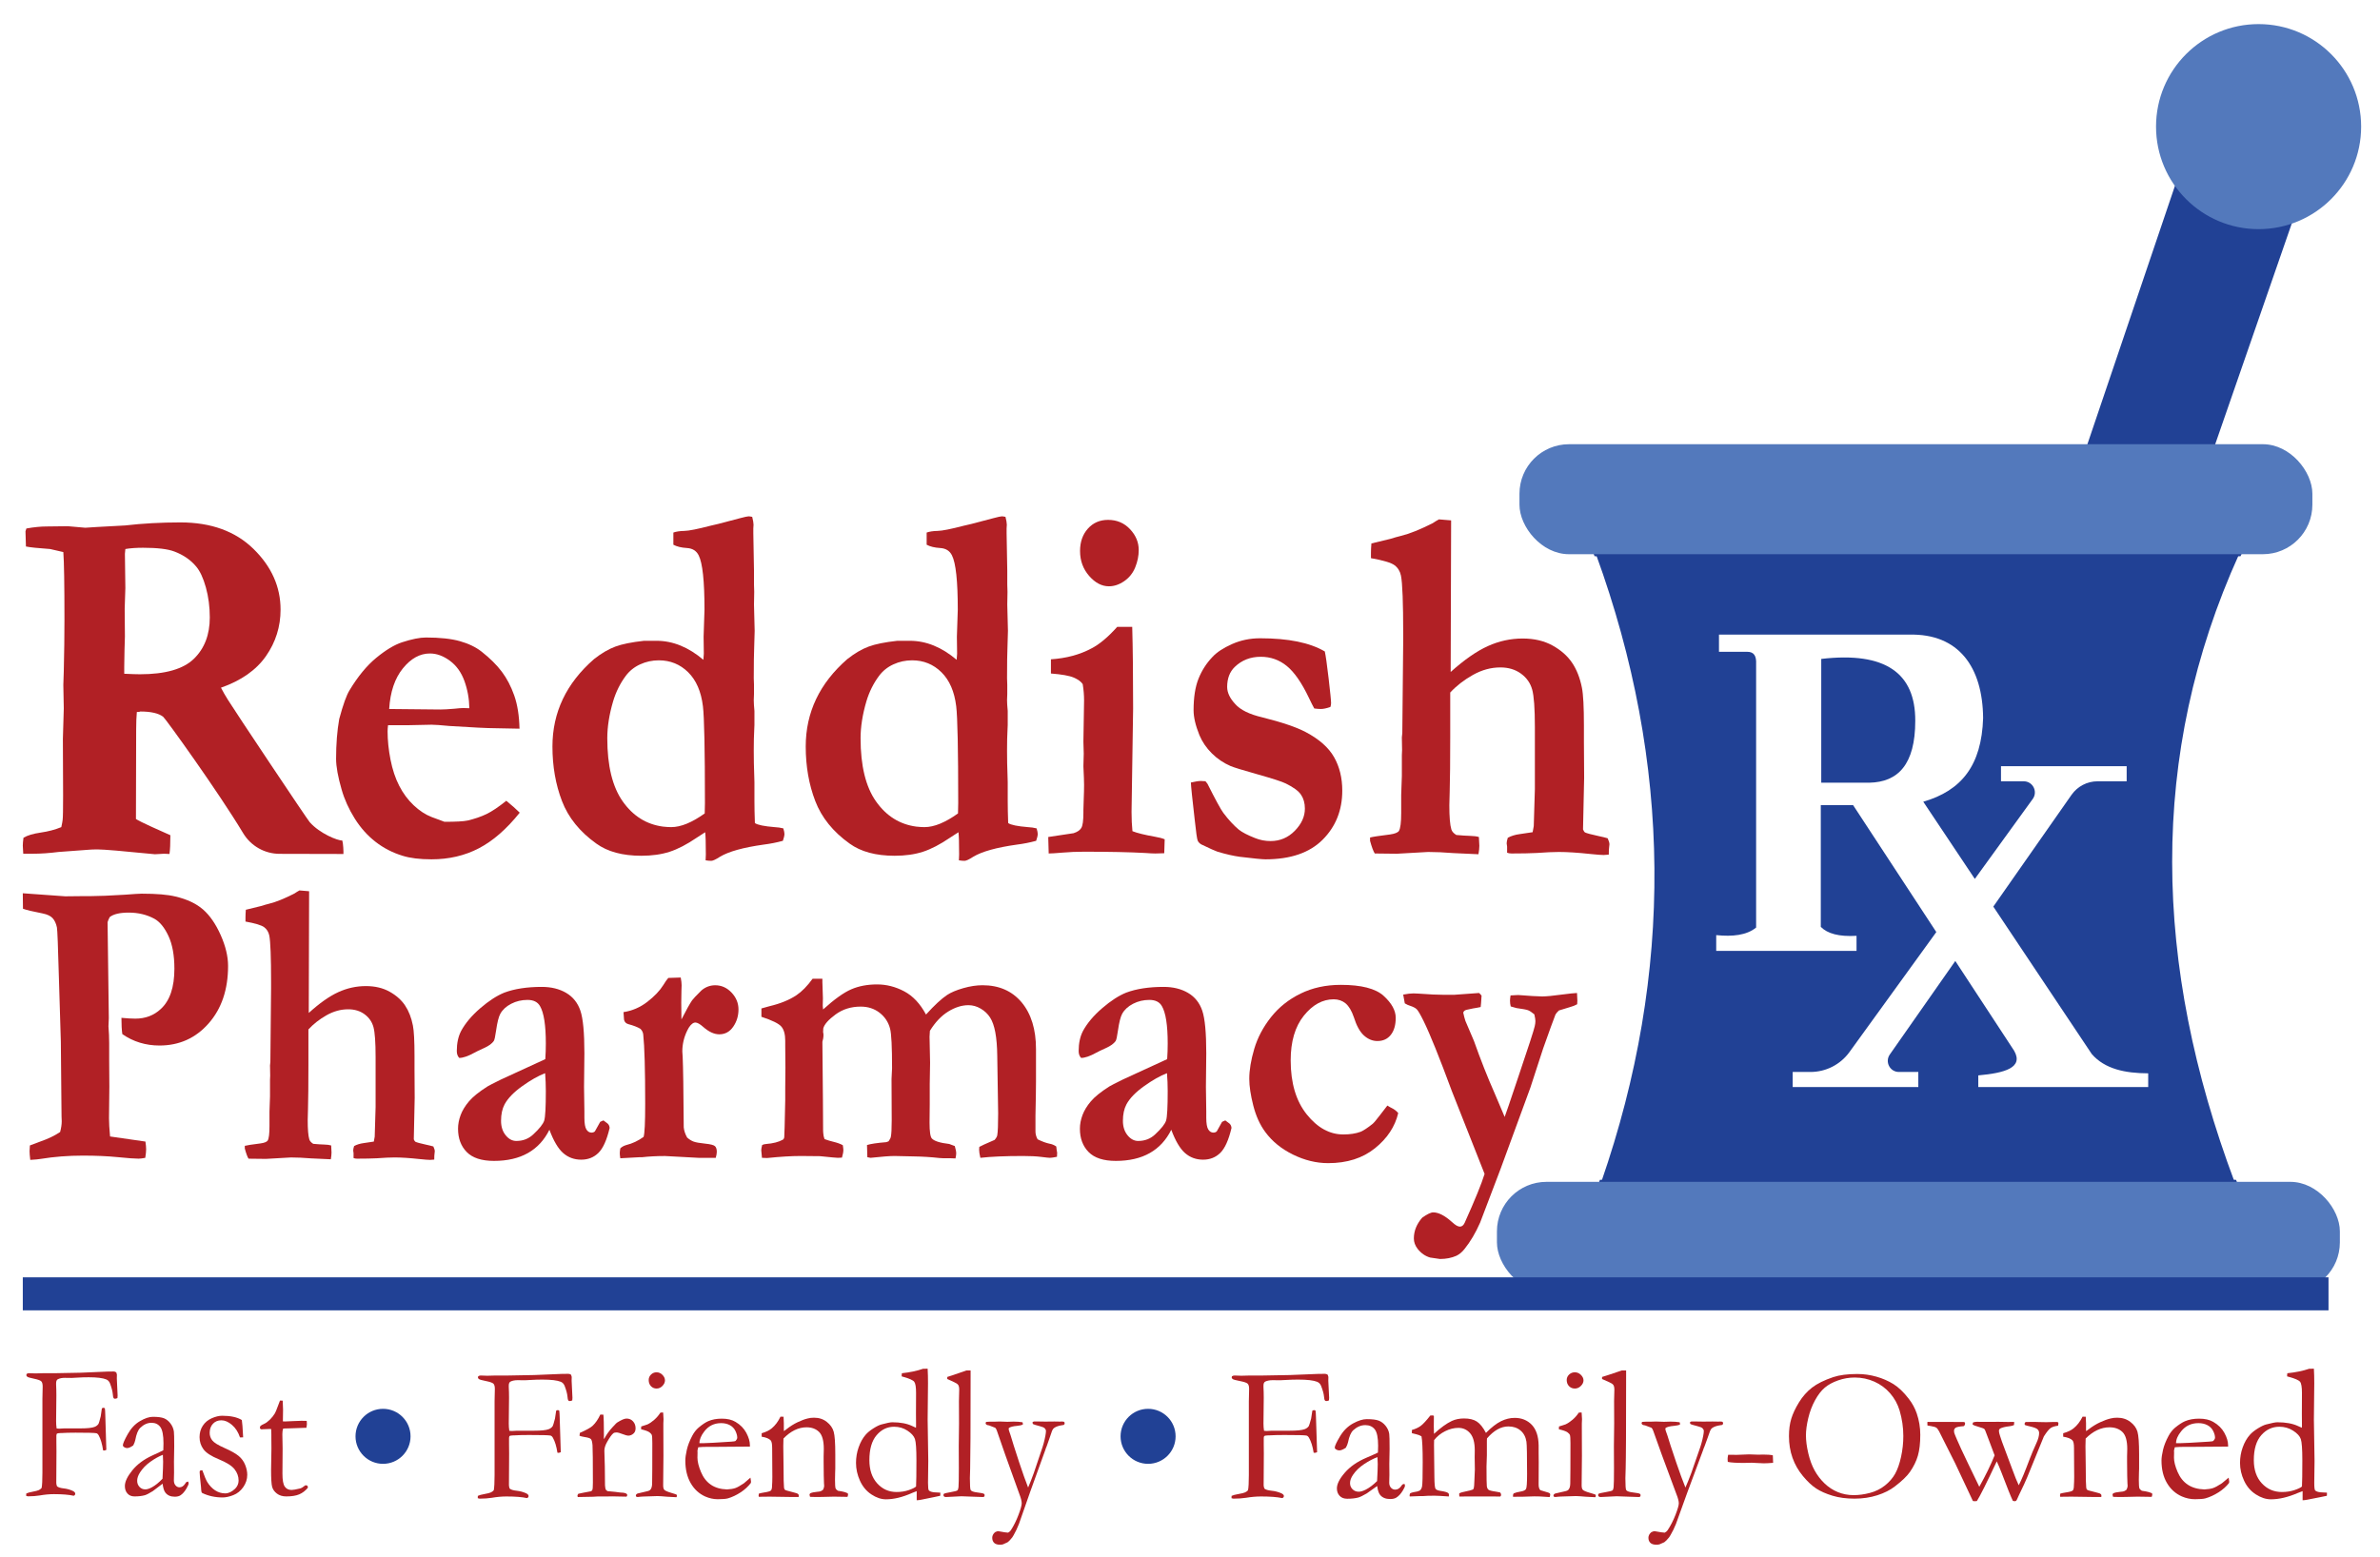
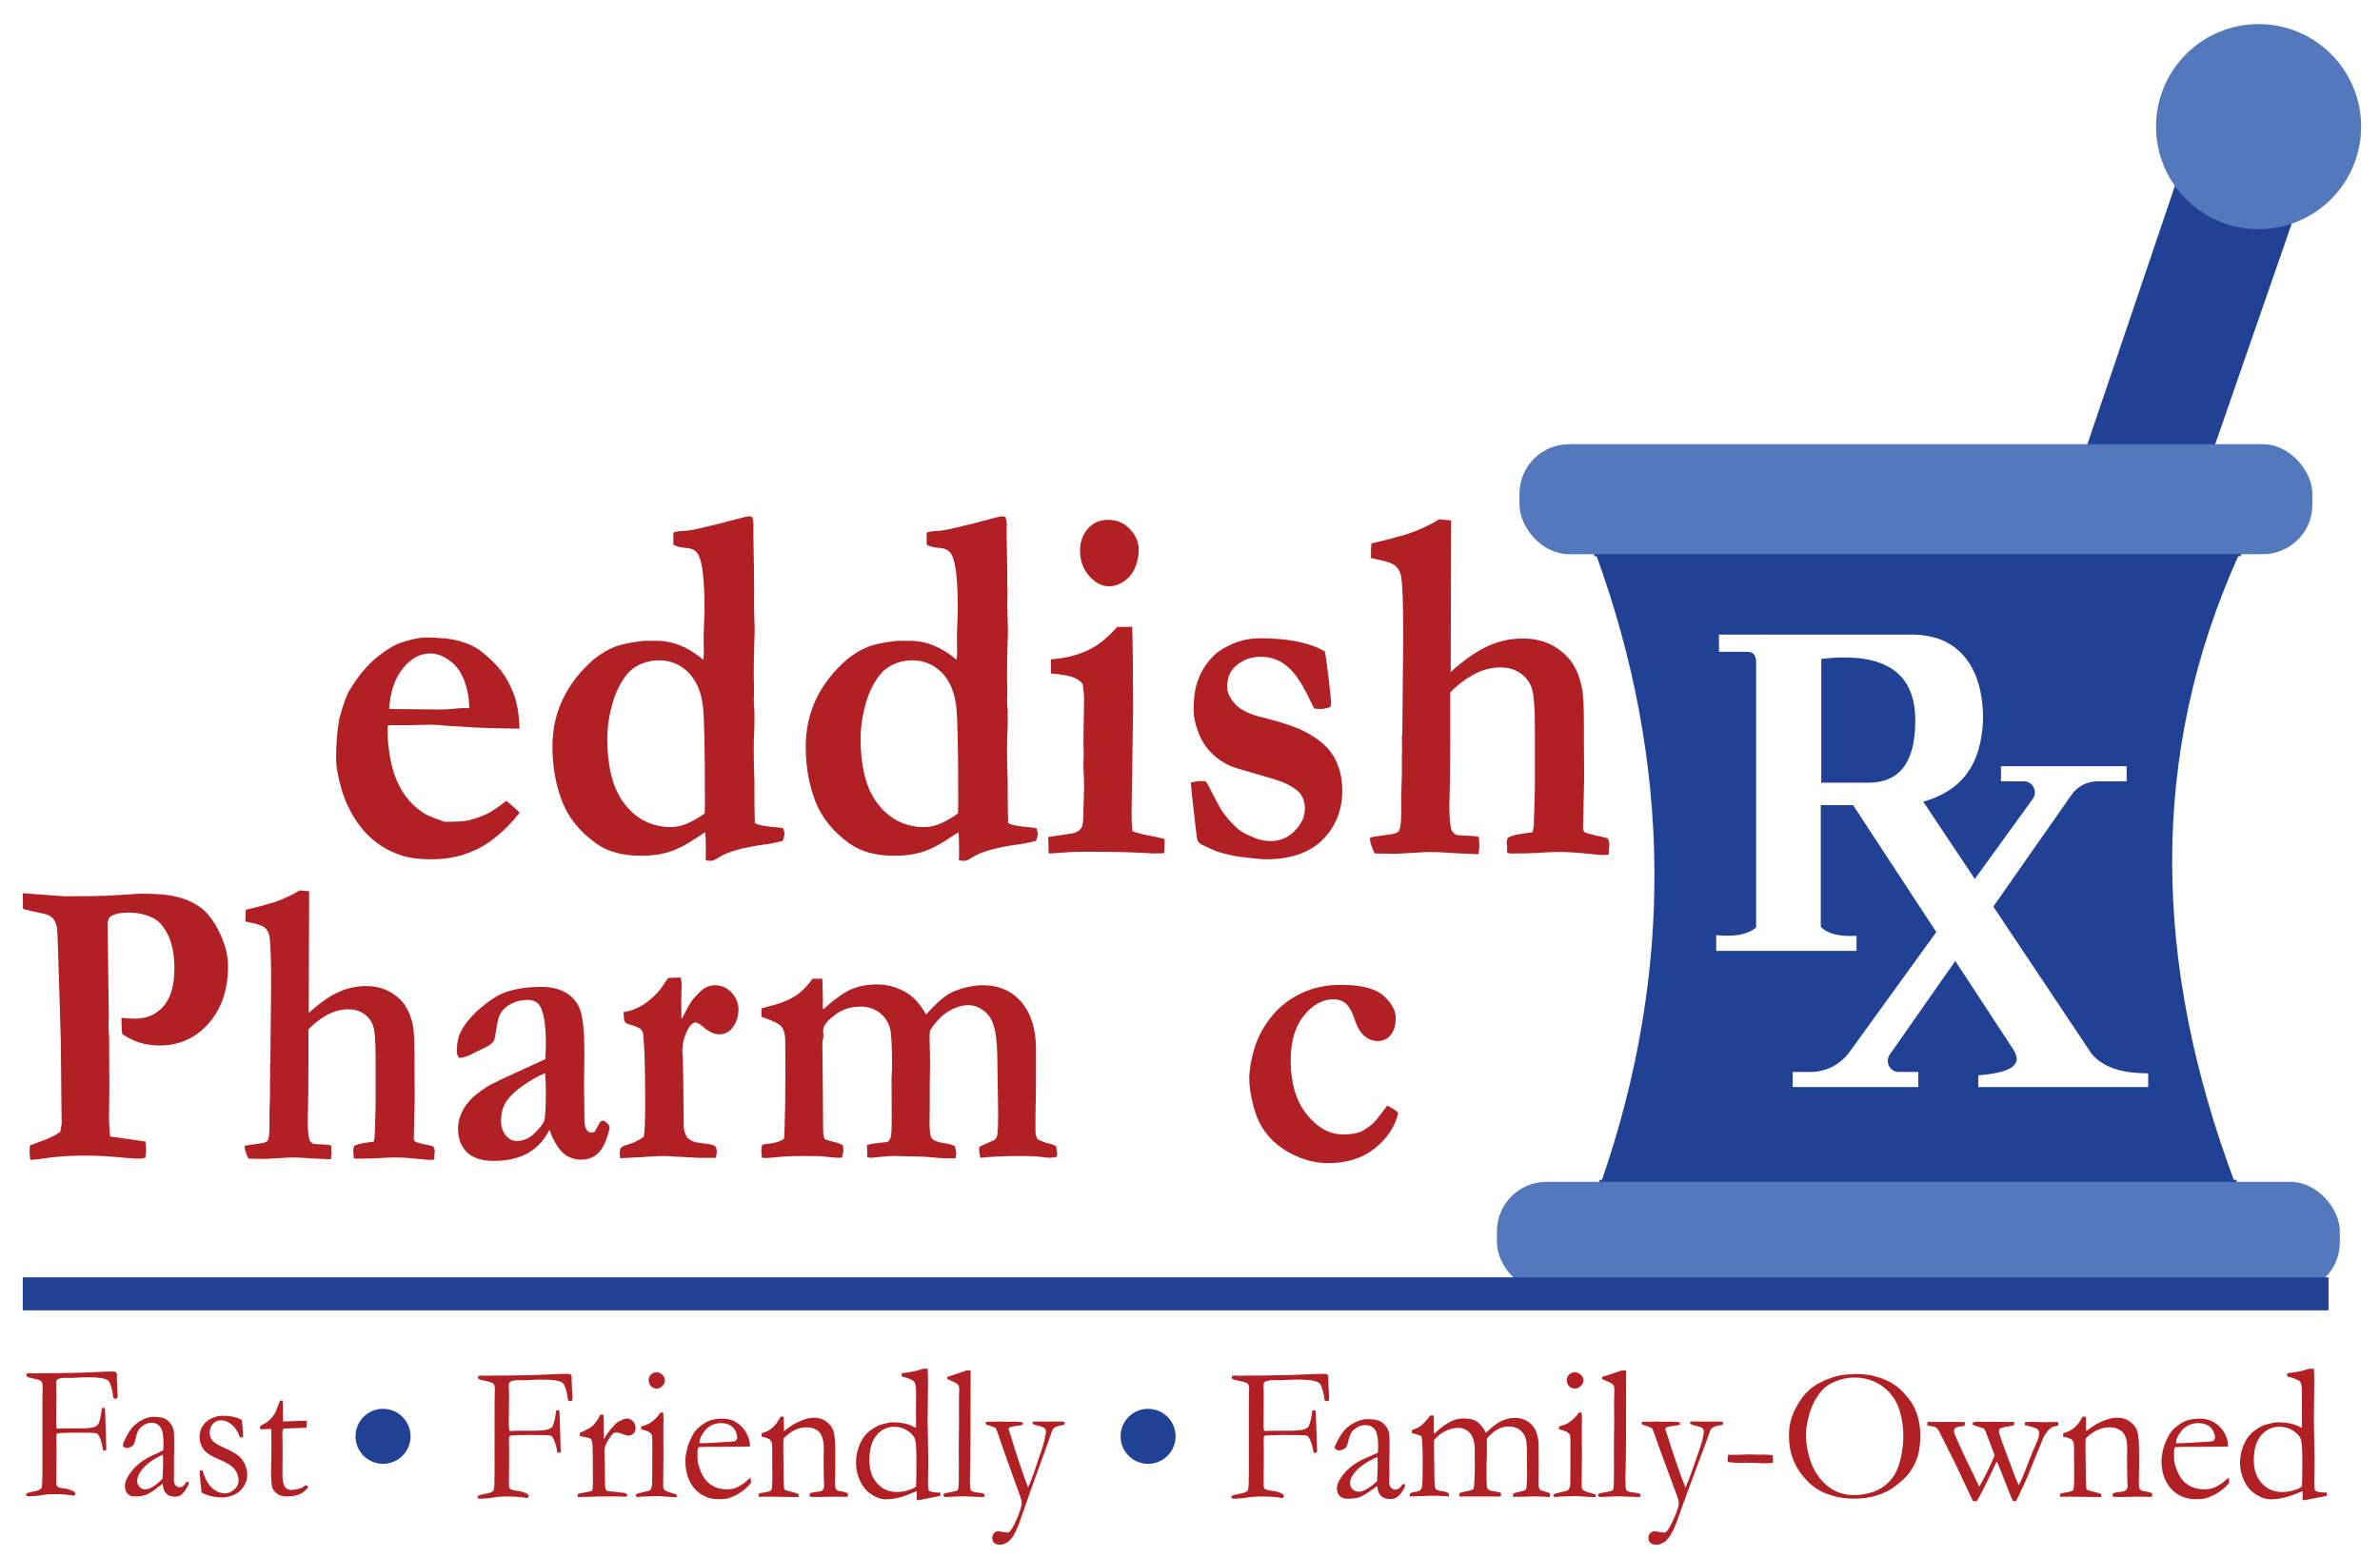
<svg xmlns="http://www.w3.org/2000/svg" id="Layer_2" data-name="Layer 2" viewBox="0 0 576.667 377.333">
  <defs>
    <style>
      .cls-1 {
        fill: #b12025;
      }

      .cls-1, .cls-2, .cls-3 {
        stroke-width: 0px;
      }

      .cls-2 {
        fill: #214195;
      }

      .cls-4 {
        fill: none;
        stroke: #214195;
        stroke-miterlimit: 10;
      }

      .cls-3 {
        fill: #5379bc;
      }
    </style>
  </defs>
  <g>
    <path class="cls-2" d="M542.523,134.324h-155.83c18.46,50.71,18.89,101.41,1.3,152.12h153.43c-19.71-52.59-20.96-103.45,1.1-152.12ZM520.503,263.474h-41.17v-2.83c6.39-.58,11.06-1.86,8.67-6l-14.24-21.73-15.87,22.67c-1.24,1.78.03,4.23,2.2,4.23h4.71v3.66h-30.44v-3.66h4.31c3.74,0,7.25-1.79,9.44-4.82l21.05-29.09-20.16-30.76h-7.83v29.5c1.6,1.63,4.38,2.42,8.66,2.17v3.66h-34v-3.83c3.93.4,7.34.06,9.67-1.83v-63.84c.1-2.02-.52-3-2.17-3h-6.83v-4.16h46.17c11.84-.26,17.72,7.77,17.83,20.22-.36,11.5-5.26,17.6-14.5,20.28l12.49,18.71,14.04-19.39c1.28-1.78.01-4.27-2.18-4.27h-5.52v-3.66h30.45v3.66h-7.06c-2.51,0-4.86,1.23-6.3,3.28l-18.95,27.09,23.86,35.74c3.17,3.64,8.09,4.65,13.67,4.67v3.33Z" />
    <path class="cls-2" d="M464.063,174.704c0,10.63-4.21,14.86-11.12,15h-11.66v-30c15.58-1.82,22.83,3.47,22.78,15Z" />
  </g>
  <path class="cls-4" d="M541.443,286.444c.98,2.62,2.01,5.25,3.08,7.88h-159.39c1.01-2.63,1.97-5.25,2.88-7.88h153.43Z" />
  <path class="cls-4" d="M386.713,134.324c-.51-1.41-1.04-2.83-1.58-4.24h159.39c-.68,1.41-1.34,2.83-1.98,4.24h-155.83Z" />
  <polygon class="cls-2" points="528.765 39.78 503.311 114.932 534.22 114.932 560.28 39.78 528.765 39.78" />
  <circle class="cls-3" cx="547.25" cy="30.689" r="24.848" />
  <rect class="cls-3" x="368.163" y="107.664" width="192.12" height="26.66" rx="12" ry="12" />
  <rect class="cls-3" x="362.703" y="286.444" width="204.24" height="26.67" rx="12" ry="12" />
  <rect class="cls-2" x="5.523" y="309.588" width="558.667" height="8" />
-   <path class="cls-1" d="M5.686,203.05c.94-.573,2.333-.992,4.178-1.259,1.845-.266,3.508-.707,4.992-1.321.181-.819.289-1.413.326-1.782.072-.574.109-2.539.109-5.898l-.054-13.701.217-7.373-.109-5.714.109-3.318c.109-4.464.163-8.642.163-12.534,0-8.519-.09-13.967-.271-16.343l-3.201-.737c-2.93-.205-4.884-.409-5.86-.615l-.109-3.686.217-.676c1.808-.328,3.473-.492,4.992-.492.832,0,2.514-.02,5.047-.061,2.604.246,4.015.369,4.232.369l2.876-.184,6.783-.369c4.232-.492,8.7-.737,13.403-.737,7.415,0,13.312,2.141,17.689,6.42,4.377,4.281,6.566,9.186,6.566,14.716,0,4.137-1.181,7.895-3.542,11.274-2.362,3.38-5.995,5.93-10.897,7.649.432.86,1.008,1.865,1.73,3.011,1.514,2.457,19.124,28.85,19.775,29.583,2.479,2.79,6.729,4.457,7.895,4.455.217.696.307,2.683.271,3.256,0,0-9.142-.036-15.443-.036-3.631-0-6.989-1.903-8.858-5.016-5.988-9.976-18.812-27.783-19.365-28.191-1.085-.86-2.949-1.29-5.589-1.29-.724,0,.936.041-.8.123-.108,1.188-.162,2.601-.162,4.239l-.054,21.692c1.012.697,6.315,3.032,8.342,3.932,0,2.007-.072,3.523-.216,4.547-.687-.04-1.122-.061-1.303-.061l-2.224.123c-7.778-.778-12.391-1.168-13.837-1.168-.941,0-1.611.021-2.008.061l-7.488.553c-2.279.288-4.36.43-6.241.43h-2.333c-.073-1.023-.109-1.679-.109-1.966,0-.451.054-1.085.163-1.905ZM30.104,163.298c1.736.083,3.002.123,3.798.123,6.149,0,10.508-1.249,13.077-3.748,2.568-2.498,3.853-5.837,3.853-10.015,0-2.58-.316-5.007-.947-7.281-.632-2.273-1.417-3.962-2.354-5.069-1.335-1.598-3.085-2.805-5.249-3.625-1.589-.615-4.132-.922-7.631-.922-1.66,0-3.085.102-4.276.307l-.109,1.168.109,8.294-.163,5.038.054,6.697c-.072,1.884-.127,4.322-.162,7.311v1.721Z" />
  <path class="cls-1" d="M82.194,174.257c.94-3.486,1.772-5.804,2.496-6.952,2.025-3.362,4.187-5.986,6.484-7.873,2.297-1.886,4.368-3.137,6.213-3.752,2.387-.778,4.322-1.168,5.806-1.168,3.4,0,6.149.297,8.248.89,2.098.593,3.853,1.443,5.264,2.548,2.025,1.596,3.654,3.212,4.884,4.849,1.229,1.636,2.233,3.56,3.011,5.77s1.203,4.89,1.276,8.041l-6.023-.117c-1.664,0-5.318-.179-10.961-.538-2.098-.204-3.546-.307-4.341-.307-.253,0-2.207.042-5.86.123h-4.667c-.073.575-.109,1.067-.109,1.479,0,2.177.235,4.467.706,6.869.47,2.403,1.175,4.518,2.116,6.345.94,1.828,2.107,3.399,3.5,4.712,1.392,1.314,2.83,2.258,4.314,2.834l3.147,1.171c2.785,0,4.648-.102,5.589-.307,1.736-.409,3.264-.932,4.585-1.567,1.32-.635,2.921-1.71,4.802-3.226,1.303,1.066,2.388,2.028,3.256,2.887-3.184,3.974-6.484,6.851-9.903,8.633-3.419,1.781-7.244,2.673-11.477,2.673-2.858,0-5.191-.288-7-.861-2.424-.737-4.612-1.866-6.565-3.384-1.954-1.517-3.636-3.403-5.047-5.659-1.411-2.255-2.46-4.572-3.147-6.951-.905-3.116-1.357-5.618-1.357-7.504,0-3.568.253-6.787.76-9.657ZM113.721,171.654c-.037-2.304-.434-4.506-1.194-6.605s-1.936-3.733-3.527-4.906c-1.593-1.174-3.201-1.76-4.829-1.76-2.424,0-4.612,1.209-6.565,3.625-1.954,2.418-3.057,5.694-3.31,9.831l12.371.123c.795,0,1.918-.061,3.365-.184,1.049-.112,1.79-.169,2.224-.169.326,0,.814.016,1.465.046Z" />
  <path class="cls-1" d="M143.944,159.735c1.772-1.392,3.481-2.397,5.128-3.011,1.646-.614,3.97-1.084,6.973-1.413h3.039c3.943,0,7.723,1.536,11.341,4.608l.109-1.475-.054-4.116.217-6.574c0-6.922-.47-11.305-1.41-13.148-.543-1.106-1.492-1.699-2.849-1.782-1.357-.082-2.451-.347-3.283-.799v-2.949c.687-.246,1.574-.379,2.659-.4,1.085-.02,3.201-.439,6.348-1.259l1.845-.43,5.371-1.413c1.085-.287,1.754-.43,2.008-.43.18,0,.47.041.868.123.217.86.326,1.495.326,1.904l-.054.922v1.106c0,1.147.054,4.199.163,9.155v3.318l.054,1.782-.054,3.072.163,6.389-.109,3.748c-.073,1.639-.109,4.22-.109,7.742,0,.574.018,1.086.054,1.536v2.274c-.036.655-.054,1.147-.054,1.475,0,.614.054,1.495.163,2.642v3.379l-.054,1.29c-.073,1.188-.109,2.826-.109,4.915,0,2.13.036,4.055.109,5.775.036.697.054,1.332.054,1.905v4.608c0,1.475.036,3.236.109,5.284.651.451,2.243.778,4.775.983.795.041,1.501.143,2.117.306.18.615.271,1.066.271,1.352,0,.369-.127.922-.379,1.659-1.484.41-3.039.717-4.667.922-4.957.696-8.484,1.68-10.582,2.949-1.013.655-1.719.983-2.116.983-.399,0-.85-.042-1.357-.123.036-.743.054-1.218.054-1.424,0-2.806-.054-4.601-.163-5.386-.542.332-1.212.765-2.007,1.302-2.424,1.653-4.631,2.8-6.62,3.44-1.99.642-4.269.961-6.837.961-4.557,0-8.194-.983-10.906-2.949-4.015-2.867-6.792-6.307-8.329-10.322-1.538-4.014-2.306-8.417-2.306-13.21,0-8.273,3.364-15.339,10.092-21.197ZM160.657,200.347c.76.082,1.411.123,1.954.123,1.193,0,2.468-.281,3.825-.844,1.357-.562,2.795-1.387,4.314-2.474.036-1.351.054-2.19.054-2.519,0-12.984-.163-20.807-.488-23.47-.434-3.563-1.628-6.307-3.582-8.233-1.953-1.925-4.323-2.887-7.108-2.887-1.592,0-3.102.327-4.531.982-1.43.655-2.596,1.595-3.5,2.821-1.339,1.8-2.352,3.845-3.039,6.134-.941,3.191-1.411,6.177-1.411,8.957,0,6.666,1.248,11.769,3.745,15.307,2.496,3.538,5.751,5.572,9.767,6.104Z" />
  <path class="cls-1" d="M205.314,159.735c1.772-1.392,3.481-2.397,5.128-3.011,1.646-.614,3.97-1.084,6.973-1.413h3.039c3.943,0,7.723,1.536,11.341,4.608l.109-1.475-.054-4.116.217-6.574c0-6.922-.47-11.305-1.41-13.148-.543-1.106-1.492-1.699-2.849-1.782-1.357-.082-2.451-.347-3.283-.799v-2.949c.687-.246,1.574-.379,2.659-.4,1.085-.02,3.201-.439,6.348-1.259l1.845-.43,5.371-1.413c1.085-.287,1.754-.43,2.008-.43.18,0,.47.041.868.123.217.86.326,1.495.326,1.904l-.054.922v1.106c0,1.147.054,4.199.163,9.155v3.318l.054,1.782-.054,3.072.163,6.389-.109,3.748c-.073,1.639-.109,4.22-.109,7.742,0,.574.018,1.086.054,1.536v2.274c-.036.655-.054,1.147-.054,1.475,0,.614.054,1.495.163,2.642v3.379l-.054,1.29c-.073,1.188-.109,2.826-.109,4.915,0,2.13.036,4.055.109,5.775.036.697.054,1.332.054,1.905v4.608c0,1.475.036,3.236.109,5.284.651.451,2.243.778,4.775.983.795.041,1.501.143,2.117.306.18.615.271,1.066.271,1.352,0,.369-.127.922-.379,1.659-1.484.41-3.039.717-4.667.922-4.957.696-8.484,1.68-10.582,2.949-1.013.655-1.719.983-2.116.983-.399,0-.85-.042-1.357-.123.036-.743.054-1.218.054-1.424,0-2.806-.054-4.601-.163-5.386-.542.332-1.212.765-2.007,1.302-2.424,1.653-4.631,2.8-6.62,3.44-1.99.642-4.269.961-6.837.961-4.557,0-8.194-.983-10.906-2.949-4.015-2.867-6.792-6.307-8.329-10.322-1.538-4.014-2.306-8.417-2.306-13.21,0-8.273,3.364-15.339,10.092-21.197ZM222.027,200.347c.76.082,1.411.123,1.954.123,1.193,0,2.468-.281,3.825-.844,1.357-.562,2.795-1.387,4.314-2.474.036-1.351.054-2.19.054-2.519,0-12.984-.163-20.807-.488-23.47-.434-3.563-1.628-6.307-3.582-8.233-1.953-1.925-4.323-2.887-7.108-2.887-1.592,0-3.102.327-4.531.982-1.43.655-2.596,1.595-3.5,2.821-1.339,1.8-2.352,3.845-3.039,6.134-.941,3.191-1.411,6.177-1.411,8.957,0,6.666,1.248,11.769,3.745,15.307,2.496,3.538,5.751,5.572,9.767,6.104Z" />
  <path class="cls-1" d="M254.096,206.859l-.109-3.994,6.131-.922c.904-.286,1.528-.706,1.872-1.259.344-.553.515-1.791.515-3.717v-.676c0-.491.027-1.382.082-2.672.054-1.29.081-2.427.081-3.41,0-.778-.054-2.274-.163-4.485l.082-3.072-.082-2.888.163-10.014c0-1.269-.109-2.581-.328-3.933-.401-.614-1.129-1.146-2.185-1.597-1.057-.451-2.896-.778-5.518-.983v-3.44c3.726-.246,7-1.127,9.822-2.642,1.917-.982,3.997-2.724,6.24-5.222h3.635c.144,5.079.217,11.673.217,19.783l-.38,25.067c0,1.721.072,3.277.217,4.669,1.121.451,2.948.902,5.481,1.352.977.164,1.754.369,2.333.615l-.109,3.379c-.975.042-1.697.061-2.166.061-.541,0-1.372-.04-2.491-.123-3.682-.204-8.611-.307-14.785-.307-1.769,0-3.484.072-5.144.215-1.661.143-2.798.215-3.412.215ZM261.692,133.561c0-2.212.632-4.025,1.899-5.438,1.266-1.413,2.894-2.12,4.884-2.12,2.134,0,3.907.748,5.317,2.243,1.411,1.496,2.117,3.186,2.117,5.069,0,1.393-.281,2.786-.841,4.178-.561,1.393-1.447,2.51-2.659,3.349-1.212.84-2.451,1.259-3.717,1.259-1.737,0-3.337-.839-4.802-2.519-1.465-1.679-2.198-3.686-2.198-6.021Z" />
  <path class="cls-1" d="M288.552,189.656c1.085-.246,1.88-.369,2.387-.369.253,0,.632.021,1.14.061l.488.615c1.953,3.892,3.237,6.247,3.853,7.065,1.266,1.68,2.514,3.032,3.744,4.055.831.656,2.134,1.332,3.907,2.028,1.193.492,2.46.737,3.798.737,2.279,0,4.232-.83,5.86-2.488,1.628-1.659,2.442-3.45,2.442-5.376,0-1.311-.308-2.427-.923-3.349-.616-.922-1.845-1.833-3.69-2.734-.905-.451-3.175-1.187-6.81-2.212-3.635-1.023-5.833-1.699-6.593-2.027-1.7-.737-3.211-1.761-4.531-3.072-1.321-1.311-2.325-2.785-3.012-4.424-.941-2.335-1.41-4.342-1.41-6.021,0-3.112.397-5.662,1.193-7.649.795-1.986,1.917-3.737,3.364-5.253,1.049-1.146,2.632-2.191,4.748-3.133,2.116-.942,4.386-1.413,6.809-1.413,3.436,0,6.458.267,9.062.799,2.604.533,4.811,1.331,6.62,2.396.217.943.524,3.113.923,6.513.398,3.4.597,5.407.597,6.021,0,.288-.054.595-.163.922-.941.328-1.719.492-2.333.492-.362,0-.887-.04-1.574-.123-.326-.573-.76-1.433-1.303-2.58-1.736-3.645-3.518-6.216-5.345-7.711-1.827-1.495-3.934-2.243-6.322-2.243-2.496,0-4.594.82-6.294,2.457-1.23,1.189-1.845,2.806-1.845,4.854,0,1.352.642,2.724,1.926,4.116,1.248,1.435,3.449,2.519,6.604,3.257,4.748,1.188,8.247,2.375,10.495,3.563,3.262,1.72,5.556,3.748,6.88,6.082,1.323,2.335,1.985,5.038,1.985,8.111,0,4.751-1.583,8.715-4.748,11.888-3.166,3.175-7.786,4.762-13.864,4.762-.796,0-2.876-.206-6.24-.615-1.52-.206-3.31-.615-5.372-1.229-.507-.163-1.827-.757-3.961-1.781-.399-.246-.678-.542-.841-.891-.163-.347-.407-2.058-.733-5.13-.579-4.996-.886-7.987-.922-8.97Z" />
  <path class="cls-1" d="M331.961,202.988c.578-.163,2.188-.409,4.829-.737,1.158-.163,1.881-.45,2.171-.86.361-.615.543-2.067.543-4.362v-4.362l.162-4.608v-5.037l.054-1.229-.054-3.073.109-1.044.217-22.303v-1.721c0-7.618-.181-12.328-.542-14.131-.217-1.064-.733-1.904-1.547-2.519-.813-.615-2.722-1.187-5.725-1.721v-1.29c0-.615.036-1.372.109-2.274l4.57-1.106c.907-.286,1.777-.532,2.611-.737,2.031-.492,4.588-1.515,7.671-3.073.544-.369,1.052-.676,1.523-.921l2.942.245-.109,36.741c3.286-2.949,6.283-5.038,8.992-6.266,2.708-1.229,5.526-1.844,8.452-1.844,2.78,0,5.191.564,7.231,1.69,2.04,1.127,3.62,2.519,4.739,4.178,1.12,1.659,1.914,3.677,2.385,6.052.324,1.598.487,4.669.487,9.216v3.932l.054,8.663-.271,12.534c.144.369.307.615.488.737.434.206,1.501.492,3.201.86.977.206,1.737.39,2.279.553.289.611.434,1.099.434,1.463l-.054.488c-.073.448-.109,1.118-.109,2.013l-1.248.092c-.543,0-1.61-.082-3.201-.246-3.039-.327-5.589-.492-7.651-.492-1.339,0-3.13.083-5.372.246-1.592.083-3.617.123-6.077.123-.399,0-.76-.061-1.085-.184v-1.475l-.109-.798c0-.328.09-.778.271-1.352.831-.451,1.799-.747,2.903-.891,1.103-.143,2.143-.297,3.12-.461.144-.778.235-1.269.271-1.474l.271-8.97v-15.053c0-4.464-.217-7.485-.651-9.062-.434-1.576-1.339-2.867-2.713-3.871-1.375-1.003-3.039-1.505-4.992-1.505-2.279,0-4.495.605-6.647,1.812-2.153,1.209-3.989,2.633-5.508,4.27v10.752c0,5.898-.044,10.321-.13,13.27-.058,1.762-.086,2.868-.086,3.318,0,2.826.162,4.772.488,5.836.145.492.543.943,1.194,1.352,1.338.123,2.45.195,3.337.215.886.02,1.601.113,2.143.276.072,1.01.109,1.717.109,2.12,0,.565-.073,1.252-.217,2.058l-6.036-.276c-2.284-.184-4.332-.277-6.145-.277l-7.613.43-5.33-.061c-.362-.573-.742-1.598-1.14-3.072v-.799Z" />
  <path class="cls-1" d="M5.566,220.25l-.043-3.749,10.292.74,4.607-.049h1.68c1.751,0,4.493-.115,8.225-.345,2.124-.164,3.459-.247,4.005-.247,3.617,0,6.344.231,8.182.691,2.813.658,5.045,1.71,6.697,3.157,1.65,1.448,3.071,3.511,4.263,6.191,1.191,2.681,1.787,5.172,1.787,7.473,0,5.722-1.572,10.367-4.715,13.936-3.144,3.569-7.112,5.352-11.906,5.352-1.665,0-3.251-.23-4.758-.691-1.507-.46-2.922-1.151-4.242-2.072-.144-.954-.215-2.269-.215-3.946.689.066,1.313.116,1.873.148.56.033,1.055.049,1.486.049,2.44,0,4.493-.774,6.158-2.323,2.21-2.009,3.316-5.271,3.316-9.786,0-3.229-.481-5.873-1.443-7.932-.962-2.06-2.103-3.452-3.423-4.176-1.838-.989-3.904-1.483-6.201-1.483-2.153,0-3.689.363-4.608,1.087-.23.429-.402.841-.516,1.236l.301,23.253-.086,1.975.129,2.073c.028.461.043,1.136.043,2.024v4.048l.043,6.467-.086,7.702c0,1.087.086,2.552.258,4.394l8.57,1.234c.114.789.172,1.414.172,1.875,0,.493-.072,1.183-.215,2.072-.718.132-1.264.197-1.637.197-.89,0-2.569-.123-5.038-.37-2.469-.247-5.283-.37-8.44-.37-3.56,0-6.948.264-10.163.789-.546.099-1.407.181-2.584.247-.115-.953-.172-1.66-.172-2.121,0-.296.028-.756.086-1.381l2.627-.987c1.808-.624,3.373-1.381,4.694-2.269.258-.953.388-1.825.388-2.614,0-.328-.015-.707-.043-1.135-.029-1.019-.043-2.449-.043-4.292l-.129-13.861-.474-15.637c-.201-7.432-.359-11.444-.473-12.036-.202-.953-.546-1.702-1.034-2.245-.489-.543-1.306-.929-2.454-1.159-2.383-.46-3.962-.839-4.737-1.135Z" />
  <path class="cls-1" d="M59.308,277.717c.459-.131,1.737-.328,3.833-.592.919-.131,1.493-.361,1.723-.691.287-.493.431-1.66.431-3.502v-3.502l.129-3.7v-4.044l.043-.987-.043-2.467.086-.838.172-17.906v-1.381c0-6.117-.144-9.898-.43-11.346-.172-.855-.582-1.529-1.228-2.022-.646-.493-2.16-.953-4.543-1.381v-1.035c0-.493.029-1.102.086-1.825l3.627-.888c.719-.23,1.41-.427,2.072-.591,1.612-.395,3.641-1.216,6.088-2.467.432-.296.835-.543,1.209-.739l2.335.197-.086,29.499c2.608-2.368,4.987-4.045,7.136-5.031,2.149-.987,4.385-1.48,6.707-1.48,2.206,0,4.119.453,5.739,1.356,1.619.905,2.873,2.022,3.761,3.354.889,1.332,1.519,2.952,1.892,4.859.257,1.283.387,3.749.387,7.399v3.157l.043,6.955-.215,10.063c.114.296.244.493.388.592.345.165,1.191.395,2.541.691.775.165,1.378.313,1.809.444.229.49.345.882.345,1.174l-.043.392c-.058.359-.086.898-.086,1.616l-.991.074c-.431,0-1.278-.066-2.541-.197-2.412-.263-4.436-.395-6.072-.395-1.062,0-2.484.066-4.263.197-1.263.066-2.871.099-4.823.099-.316,0-.603-.049-.861-.148v-1.184l-.086-.641c0-.263.071-.624.215-1.085.66-.362,1.428-.6,2.304-.715.875-.115,1.701-.238,2.476-.37.114-.624.187-1.019.215-1.183l.215-7.202v-12.086c0-3.584-.172-6.009-.517-7.276-.345-1.266-1.062-2.302-2.153-3.108-1.091-.805-2.411-1.208-3.962-1.208-1.808,0-3.567.486-5.275,1.455-1.708.971-3.165,2.114-4.371,3.429v8.633c0,4.735-.035,8.287-.103,10.654-.046,1.415-.069,2.302-.069,2.664,0,2.269.129,3.831.387,4.686.115.395.431.757.948,1.085,1.062.099,1.945.157,2.649.173.703.016,1.27.091,1.701.222.057.811.086,1.378.086,1.702,0,.454-.058,1.005-.172,1.652l-4.79-.222c-1.813-.148-3.438-.222-4.876-.222l-6.041.345-4.23-.049c-.287-.46-.589-1.283-.904-2.466v-.641Z" />
  <path class="cls-1" d="M146.208,271.552l.99.74c.258.23.416.51.474.838l.043.247c-.689,2.927-1.593,4.942-2.712,6.043-1.12,1.102-2.512,1.652-4.176,1.652-1.693,0-3.15-.534-4.37-1.603-1.22-1.068-2.332-2.951-3.336-5.648-1.236,2.5-2.973,4.382-5.212,5.648-2.24,1.266-4.982,1.899-8.227,1.899-2.986,0-5.183-.715-6.59-2.146s-2.11-3.313-2.11-5.648c0-1.085.208-2.187.624-3.305.416-1.118,1.091-2.227,2.024-3.329.933-1.102,2.433-2.31,4.5-3.626.316-.197,1.406-.756,3.273-1.677l10.723-4.933c.086-1.249.129-2.516.129-3.798,0-4.44-.473-7.464-1.421-9.076-.575-.987-1.579-1.48-3.015-1.48s-2.755.313-3.961.937c-1.206.625-2.082,1.43-2.627,2.417-.403.724-.747,2.089-1.033,4.094-.202,1.447-.388,2.286-.56,2.516-.431.625-1.213,1.193-2.347,1.702-1.135.51-1.902.88-2.304,1.11-1.55.856-2.785,1.283-3.703,1.283-.402-.395-.602-.953-.602-1.677,0-1.874.344-3.485,1.033-4.834,1.034-1.907,2.591-3.757,4.672-5.549,2.081-1.792,4.026-3.05,5.835-3.774,2.469-.92,5.483-1.381,9.044-1.381,2.296,0,4.27.485,5.921,1.455,1.65.97,2.799,2.41,3.445,4.316.646,1.908.969,5.345.969,10.31l-.087,8.139.087,5.969v1.529c0,1.381.163,2.327.486,2.837.324.51.741.764,1.25.764.312,0,.58-.099.805-.296l1.292-2.318.775-.345ZM132.083,260.107c-1.637.625-3.482,1.67-5.533,3.133-2.054,1.464-3.482,2.935-4.285,4.415-.575,1.085-.862,2.417-.862,3.996,0,1.414.373,2.582,1.12,3.502.745.921,1.607,1.381,2.583,1.381,1.608,0,2.971-.526,4.091-1.578,1.522-1.414,2.412-2.541,2.67-3.379s.387-3.214.387-7.128c0-1.447-.057-2.894-.172-4.341Z" />
  <path class="cls-1" d="M150.298,278.335c.373-.373.861-.646,1.464-.815,1.464-.361,2.856-1.017,4.177-1.97.258-.788.387-3.447.387-7.977,0-8.306-.157-13.92-.473-16.843-.057-.525-.287-.984-.689-1.379-.718-.427-1.694-.805-2.928-1.133-.575-.163-.92-.525-1.034-1.084l-.13-1.825c2.125-.328,4.049-1.159,5.77-2.491,1.723-1.331,3.015-2.688,3.876-4.069.458-.756.861-1.332,1.206-1.727l3.014-.098c.144.756.216,1.381.216,1.874,0,.362-.015.806-.044,1.332-.029,1.151-.043,2.104-.043,2.861,0,.362.014,1.726.043,4.094,1.177-2.302,2.039-3.848,2.584-4.637.258-.362,1.019-1.167,2.282-2.417.975-.822,2.081-1.233,3.316-1.233,1.521,0,2.842.592,3.961,1.776,1.12,1.184,1.679,2.549,1.679,4.094,0,1.546-.423,2.935-1.27,4.169-.848,1.233-1.975,1.85-3.381,1.85-1.235,0-2.527-.592-3.875-1.776-.804-.723-1.451-1.085-1.938-1.085l-.302.049c-.603.23-1.149.853-1.637,1.869-.804,1.638-1.205,3.343-1.205,5.112l.086,1.327c.114,2.425.2,8.113.257,17.059.086.82.359,1.64.819,2.459.517.459,1.04.787,1.572.984.531.196,1.457.361,2.778.495,1.32.133,2.124.342,2.411.625.287.284.431.742.431,1.375,0,.367-.086.85-.258,1.45h-4.047l-8.225-.444c-2.067,0-3.948.099-5.642.296h-.732c-.201,0-1.694.083-4.479.247-.086-.543-.129-.95-.129-1.222,0-.271.043-.661.129-1.169Z" />
  <path class="cls-1" d="M184.662,277.525c.23-.135.544-.217.948-.252,1.693-.131,3.043-.476,4.047-1.034.201-.099.323-.312.366-.641.044-.328.122-3.315.237-8.963v-2.857l.044-5.072-.044-5.271v-1.182c0-1.543-.308-2.684-.926-3.423-.617-.738-2.232-1.534-4.844-2.388v-2.023c.544-.164,1.191-.345,1.938-.542,2.641-.624,4.823-1.512,6.546-2.664,1.32-.887,2.627-2.22,3.919-3.996h2.368v.789l.13,3.946-.044,1.825.086.887c2.728-2.466,5.002-4.094,6.826-4.883,1.823-.789,3.911-1.184,6.267-1.184,2.268,0,4.457.56,6.568,1.677,2.11,1.118,3.869,2.992,5.276,5.623,2.038-2.254,3.747-3.837,5.124-4.752.948-.621,2.246-1.168,3.896-1.641s3.207-.711,4.672-.711c3.99,0,7.147,1.38,9.473,4.138,2.325,2.791,3.487,6.569,3.487,11.33v7.834c0,1.609-.044,4.385-.13,8.326v3.793c0,.657.172,1.298.517,1.921,1.12.548,2.081.901,2.885,1.062.574.097,1.12.322,1.637.675.057.603.13,1.105.216,1.506l-.044.997c-.804.166-1.378.25-1.723.25-.23,0-.925-.074-2.089-.222-1.162-.148-2.634-.222-4.413-.222-4.336,0-7.78.148-10.336.444-.201-.819-.301-1.473-.301-1.964l.043-.688c.373-.225,1.608-.788,3.704-1.689.372-.427.588-.805.646-1.133.144-.82.216-2.576.216-5.269l-.216-13.89c-.029-2.331-.187-4.26-.473-5.787-.287-1.527-.71-2.725-1.271-3.596-.559-.87-1.313-1.585-2.261-2.143s-1.938-.838-2.971-.838c-1.608,0-3.245.514-4.909,1.541-1.665,1.028-3.144,2.586-4.436,4.674l-.086,1.43.13,6.315-.086,5.179v4.933l-.044,4.39c0,2.17.187,3.453.56,3.847.573.626,1.98,1.07,4.22,1.332l1.335.502c.23.767.345,1.367.345,1.8,0,.233-.057.633-.172,1.2l-1.246-.049h-1.72l-.902-.049c-2.034-.23-4.141-.361-6.319-.395l-4.599-.099c-1.118,0-3.052.148-5.802.444l-.77-.15-.086-2.952c.861-.278,2.413-.51,4.655-.696.144-.032.331-.099.562-.197.313-.427.498-.789.555-1.085.143-.658.214-1.989.214-3.996l-.043-10.014.129-2.664c0-5.13-.158-8.303-.474-9.52-.403-1.579-1.245-2.869-2.527-3.872-1.28-1.003-2.813-1.504-4.597-1.504-2.332,0-4.361.633-6.088,1.899-1.726,1.267-2.719,2.393-2.978,3.379-.03.395-.044.691-.044.888l.086.493v.493c0,.296-.086.757-.258,1.381l.13,14.157.043,7.399c0,.264.043.691.129,1.283l.214.739c.797.287,1.479.495,2.049.623,1.052.256,1.848.543,2.39.862.085.558.128.952.128,1.182,0,.427-.114,1.034-.341,1.822-.459.034-.789.049-.99.049-.316,0-1.752-.133-4.307-.399l-4.695-.045c-2.239,0-4.952.165-8.14.493l-1.25-.049c-.057-.525-.115-1.132-.172-1.822,0-.296.072-.723.216-1.281Z" />
-   <path class="cls-1" d="M296.883,271.552l.99.74c.258.23.416.51.474.838l.043.247c-.689,2.927-1.593,4.942-2.712,6.043-1.12,1.102-2.511,1.652-4.176,1.652-1.693,0-3.15-.534-4.37-1.603-1.22-1.068-2.332-2.951-3.336-5.648-1.236,2.5-2.972,4.382-5.212,5.648-2.24,1.266-4.981,1.899-8.226,1.899-2.986,0-5.183-.715-6.59-2.146s-2.11-3.313-2.11-5.648c0-1.085.207-2.187.624-3.305.416-1.118,1.091-2.227,2.024-3.329s2.433-2.31,4.501-3.626c.315-.197,1.406-.756,3.272-1.677l10.723-4.933c.086-1.249.129-2.516.129-3.798,0-4.44-.473-7.464-1.421-9.076-.574-.987-1.579-1.48-3.014-1.48-1.437,0-2.756.313-3.962.937-1.206.625-2.081,1.43-2.627,2.417-.402.724-.747,2.089-1.034,4.094-.201,1.447-.387,2.286-.559,2.516-.431.625-1.213,1.193-2.347,1.702-1.135.51-1.903.88-2.303,1.11-1.551.856-2.785,1.283-3.704,1.283-.402-.395-.603-.953-.603-1.677,0-1.874.345-3.485,1.034-4.834,1.034-1.907,2.591-3.757,4.673-5.549,2.081-1.792,4.026-3.05,5.834-3.774,2.469-.92,5.483-1.381,9.044-1.381,2.296,0,4.27.485,5.921,1.455,1.65.97,2.799,2.41,3.445,4.316.647,1.908.969,5.345.969,10.31l-.086,8.139.086,5.969v1.529c0,1.381.163,2.327.487,2.837s.74.764,1.25.764c.311,0,.579-.099.804-.296l1.292-2.318.775-.345ZM282.758,260.107c-1.636.625-3.481,1.67-5.533,3.133-2.052,1.464-3.482,2.935-4.285,4.415-.574,1.085-.861,2.417-.861,3.996,0,1.414.373,2.582,1.12,3.502.747.921,1.607,1.381,2.583,1.381,1.608,0,2.971-.526,4.091-1.578,1.522-1.414,2.412-2.541,2.67-3.379s.387-3.214.387-7.128c0-1.447-.057-2.894-.172-4.341Z" />
  <path class="cls-1" d="M336.156,267.951c.459.296.803.493,1.034.592.66.329,1.191.739,1.593,1.233-.775,3.289-2.655,6.134-5.641,8.534-2.986,2.401-6.761,3.601-11.326,3.601-2.871,0-5.713-.691-8.527-2.072-2.814-1.381-5.052-3.206-6.718-5.475-1.291-1.743-2.261-3.88-2.906-6.413-.646-2.532-.969-4.686-.969-6.462,0-2.137.402-4.563,1.206-7.276.803-2.713,2.152-5.269,4.047-7.67,1.895-2.4,4.285-4.308,7.17-5.722,2.885-1.413,6.136-2.121,9.754-2.121,4.966,0,8.426.888,10.378,2.664,1.951,1.776,2.928,3.552,2.928,5.328,0,1.743-.395,3.116-1.184,4.119-.79,1.004-1.874,1.504-3.252,1.504-1.177,0-2.26-.444-3.251-1.331-.99-.888-1.815-2.384-2.476-4.489-.517-1.512-1.177-2.614-1.981-3.305-.804-.658-1.765-.987-2.885-.987-2.699,0-5.11,1.324-7.235,3.971-2.125,2.648-3.186,6.257-3.186,10.828,0,5.492,1.298,9.858,3.896,13.097s5.548,4.859,8.85,4.859c1.636,0,3.029-.214,4.177-.641.717-.296,1.693-.937,2.928-1.924.316-.263.911-.969,1.788-2.121.875-1.151,1.471-1.924,1.787-2.318Z" />
-   <path class="cls-1" d="M339.989,241.06c1.004-.192,1.837-.29,2.497-.29.345,0,.733.017,1.163.049,2.612.197,4.737.296,6.372.296h2.24l6.115-.444c.23.197.431.412.603.641-.086,1.448-.158,2.368-.215,2.762-.431.099-.761.165-.991.197-.66.099-1.149.19-1.464.272-.316.083-.66.157-1.033.222-.431.132-.675.362-.733.691.172.79.345,1.448.517,1.975l2.067,4.843c1.637,4.614,3.316,8.865,5.039,12.753l2.411,5.684c.172-.395,1.277-3.641,3.316-9.738,2.44-7.216,3.76-11.285,3.961-12.209.115-.493.172-.922.172-1.284,0-.328-.086-.872-.258-1.629-.632-.526-1.149-.862-1.549-1.01-.403-.148-1.336-.32-2.799-.518l-1.378-.394-.13-.679c-.029-.324-.043-.566-.043-.728,0-.259.043-.679.129-1.261.861-.065,1.478-.097,1.853-.097l3.488.247,2.325.099c.976,0,2.67-.164,5.081-.493,1.493-.197,2.612-.312,3.359-.345.057.812.086,1.428.086,1.85,0,.196-.015.487-.044.876-.517.294-1.091.522-1.722.685-1.034.294-1.939.571-2.714.832-.414.395-.689.724-.826.987-.489,1.25-1.481,3.983-2.977,8.196l-3.106,9.529-7.206,19.651-4.962,13.035c-1.091,2.499-2.368,4.653-3.832,6.462-.547.691-1.178,1.216-1.895,1.578-1.177.526-2.512.789-4.004.789-.145,0-.934-.116-2.368-.345-1.178-.329-2.197-1.035-3.057-2.121-.603-.789-.905-1.628-.905-2.516,0-1.809.674-3.486,2.024-5.032,1.206-.856,2.096-1.283,2.67-1.283,1.292,0,2.799.772,4.522,2.319.803.756,1.449,1.134,1.938,1.134s.875-.312,1.162-.937c2.498-5.558,4.105-9.504,4.823-11.839l-7.944-20.102c-2.978-8.067-5.252-13.713-6.827-16.94-.811-1.645-1.384-2.616-1.717-2.912-.333-.296-.847-.56-1.542-.79-.376-.099-.811-.297-1.304-.593-.144-.742-.272-1.451-.387-2.128Z" />
  <path class="cls-1" d="M6.34,362.552l.021-.562c.309-.165.824-.312,1.547-.443.723-.131,1.221-.261,1.495-.392.274-.131.502-.304.685-.519.126-.676.189-1.897.189-3.664v-17.929l.063-2.974c0-.614-.11-1.036-.33-1.267-.219-.23-.795-.441-1.727-.634s-1.481-.35-1.649-.473c-.168-.122-.252-.253-.252-.391,0-.077.021-.177.063-.3.184-.122.374-.184.572-.184.211,0,.642.015,1.291.046h.592c.198,0,.755-.016,1.672-.046h2.942l6.074-.115,6.434-.276h.571l.91-.023c.254,0,.479.077.677.23.084.246.134.422.148.529l-.021.921.19,4.122c0,.169-.014.384-.042.645-.226.107-.43.161-.614.161-.127,0-.226-.046-.296-.138-.113-.169-.184-.491-.212-.968-.056-.659-.275-1.512-.655-2.556-.183-.491-.486-.829-.909-1.013-.845-.354-2.268-.53-4.269-.53-.944,0-1.824.027-2.642.081-.817.054-1.317.08-1.5.08l-1.648-.022c-.676,0-1.232.107-1.669.322-.296.138-.444.469-.444.99v.345c.042.783.063,1.65.063,2.603l-.063,6.263c0,.614.042,1.197.126,1.75l.613.046,1.183-.069h4.035c1.619,0,2.746-.122,3.379-.368.422-.169.739-.422.951-.76.07-.107.247-.714.528-1.819l.274-1.911c.169-.092.296-.138.381-.138.071,0,.183.038.339.115.056.354.091.891.105,1.611l.254,8.474c-.24.107-.423.161-.55.161l-.233-.046c-.226-1.535-.579-2.74-1.058-3.615-.169-.307-.36-.483-.572-.529-.367-.093-2.046-.139-5.037-.139-.931,0-1.573.008-1.926.023-.847.046-1.354.069-1.524.069h-.211c-.423,0-.727.062-.91.184-.057.185-.084.315-.084.392v1.589c0,.185.007.952.021,2.303l-.042,7.621c0,.215.057.483.169.806.296.262.836.435,1.619.519s1.52.288,2.211.61c.395.199.593.422.593.667,0,.108-.028.208-.084.3s-.155.161-.296.207c-1.155-.261-2.753-.392-4.795-.392-1.085,0-2.232.107-3.444.322-.831.139-1.782.208-2.852.208l-.422-.112Z" />
  <path class="cls-1" d="M45.579,359.071c.084.2.127.346.127.438,0,.23-.169.638-.508,1.221-.438.768-.924,1.328-1.46,1.681-.339.23-.804.346-1.397.346-1.016,0-1.778-.338-2.286-1.014-.311-.398-.529-1.112-.656-2.141l-2.37,1.796c-.833.521-1.468.852-1.905.99-.706.199-1.552.299-2.54.299-.719,0-1.288-.234-1.704-.702s-.624-1.07-.624-1.808c0-1.059.597-2.325,1.792-3.799,1.195-1.474,2.818-2.679,4.869-3.615,1.442-.66,2.326-1.082,2.651-1.267.028-.506.042-1.059.042-1.657,0-1.949-.251-3.27-.754-3.961-.502-.69-1.221-1.036-2.155-1.036-.977,0-1.89.415-2.739,1.243-.523.522-.92,1.505-1.188,2.947-.085.399-.247.829-.487,1.29-.607.43-1.094.645-1.46.645-.311,0-.593-.1-.847-.3-.141-.106-.211-.229-.211-.368,0-.398.392-1.301,1.174-2.705.783-1.404,1.771-2.456,2.963-3.154,1.192-.698,2.232-1.048,3.122-1.048,1.213,0,2.116.119,2.709.356.592.238,1.114.656,1.566,1.255s.727,1.252.826,1.957c.056.338.084,1.543.084,3.615l-.063,3.661.021,2.671c0,.354-.007.652-.021.898-.014.445-.021.775-.021.989,0,.507.134.914.402,1.221.268.308.585.461.953.461.536,0,.995-.292,1.375-.875l.254-.369c.071-.046.226-.1.466-.161ZM39.377,358.404c.099-1.949.148-3.323.148-4.122,0-.414-.021-.975-.063-1.681-.949.368-1.954.929-3.016,1.681-1.062.753-1.904,1.62-2.527,2.602-.453.707-.68,1.374-.68,2.004,0,.599.188,1.098.563,1.496.375.399.846.599,1.412.599.438,0,.97-.168,1.593-.506.821-.445,1.677-1.136,2.569-2.072Z" />
  <path class="cls-1" d="M49.028,356.354c.521,1.459.917,2.402,1.185,2.832.536.875,1.178,1.555,1.926,2.038.748.483,1.559.726,2.434.726.804,0,1.601-.376,2.392-1.129.564-.567.846-1.228.846-1.979,0-.998-.332-1.919-.995-2.764-.663-.829-1.922-1.623-3.778-2.383s-3.101-1.569-3.735-2.43c-.635-.859-.952-1.842-.952-2.947,0-1.043.261-1.964.783-2.763.522-.798,1.242-1.4,2.159-1.808.917-.406,1.764-.61,2.54-.61,1.001,0,1.901.085,2.698.254.797.169,1.485.43,2.063.782.113.783.205,1.935.275,3.454l.042.737c-.184.015-.338.022-.465.022h-.296c-.423-1.273-1.069-2.283-1.937-3.027-.868-.745-1.725-1.117-2.571-1.117-.847,0-1.531.28-2.053.841s-.783,1.293-.783,2.198c0,.691.212,1.306.635,1.843s1.414,1.149,2.974,1.837c1.559.688,2.695,1.327,3.407,1.919s1.238,1.31,1.577,2.154c.339.846.508,1.652.508,2.42,0,1.061-.321,2.051-.963,2.973s-1.446,1.571-2.413,1.947c-.967.376-1.831.564-2.593.564-1.792,0-3.442-.36-4.952-1.082-.141-.122-.219-.353-.233-.69,0-.138-.014-.36-.042-.668-.226-2.072-.338-3.3-.338-3.684,0-.185.035-.307.106-.368.07-.062.254-.093.55-.093Z" />
  <path class="cls-1" d="M67.843,339.454l.656.023.084,2.187-.042,2.833c.268.015.437.022.508.022.367,0,1.065-.03,2.095-.092.663-.046,1.298-.069,1.905-.069.282,0,.706.008,1.27.023.028.307.042.553.042.736,0,.2-.042.515-.127.944h-.359l-3.281.115-1.629.046-.381.046c-.113.384-.169.829-.169,1.336l.063,3.453-.042,6.079c0,1.597.19,2.655.571,3.178.367.537.917.806,1.651.806.367,0,1.058-.123,2.074-.368.31-.077.727-.33,1.249-.76h.19c.127,0,.229.042.307.126.077.085.116.196.116.334l-.021.161c-.607.722-1.302,1.247-2.085,1.577-.783.33-1.824.495-3.122.495-.917,0-1.675-.23-2.275-.69-.6-.461-.984-1.006-1.154-1.635-.169-.63-.254-2.004-.254-4.122l.085-5.181-.021-2.486v-.921c0-.43-.014-.859-.042-1.29l-.36-.022-1.735.069-.169.022c-.155,0-.272-.038-.349-.115-.078-.076-.117-.169-.117-.276,0-.184.053-.334.159-.449.106-.114.427-.295.963-.541.367-.168.793-.486,1.28-.955.487-.468.899-.986,1.238-1.555.169-.307.409-.89.72-1.75.226-.629.395-1.074.508-1.335Z" />
  <path class="cls-1" d="M115.757,363.116l.022-.562c.32-.165.853-.312,1.602-.443.749-.131,1.265-.261,1.548-.392.284-.131.52-.304.709-.519.13-.676.196-1.897.196-3.664v-17.929l.066-2.974c0-.614-.114-1.036-.342-1.267-.227-.23-.823-.441-1.788-.634s-1.534-.35-1.708-.473c-.174-.122-.261-.253-.261-.391,0-.077.022-.177.066-.3.19-.122.387-.184.592-.184.219,0,.664.015,1.337.046h.613c.205,0,.782-.016,1.731-.046h3.046l6.29-.115,6.663-.276h.592l.942-.023c.263,0,.497.077.701.23.087.246.139.422.153.529l-.022.921.197,4.122c0,.169-.015.384-.044.645-.234.107-.445.161-.636.161-.131,0-.234-.046-.306-.138-.117-.169-.19-.491-.219-.968-.058-.659-.285-1.512-.679-2.556-.19-.491-.503-.829-.941-1.013-.875-.354-2.349-.53-4.42-.53-.977,0-1.889.027-2.735.081-.846.054-1.364.08-1.553.08l-1.707-.022c-.7,0-1.276.107-1.728.322-.307.138-.46.469-.46.99v.345c.043.783.066,1.65.066,2.603l-.066,6.263c0,.614.043,1.197.131,1.75l.635.046,1.225-.069h4.178c1.677,0,2.844-.122,3.499-.368.437-.169.766-.422.984-.76.073-.107.255-.714.547-1.819l.284-1.911c.175-.092.307-.138.394-.138.073,0,.19.038.351.115.058.354.095.891.109,1.611l.263,8.474c-.249.107-.438.161-.57.161l-.241-.046c-.234-1.535-.599-2.74-1.096-3.615-.175-.307-.373-.483-.592-.529-.38-.093-2.119-.139-5.216-.139-.964,0-1.629.008-1.994.023-.877.046-1.403.069-1.578.069h-.219c-.438,0-.753.062-.942.184-.059.185-.087.315-.087.392v1.589c0,.185.007.952.022,2.303l-.044,7.621c0,.215.059.483.175.806.307.262.866.435,1.677.519s1.574.288,2.29.61c.409.199.614.422.614.667,0,.108-.029.208-.087.3s-.16.161-.306.207c-1.196-.261-2.851-.392-4.966-.392-1.123,0-2.312.107-3.566.322-.861.139-1.845.208-2.953.208l-.437-.112Z" />
  <path class="cls-1" d="M139.995,362.836l-.087-.3c0-.107.066-.269.197-.483l1.293-.275,1.819-.345c.146-.077.248-.185.307-.322.087-.199.131-.789.131-1.771,0-5.21-.03-8.218-.088-9.022-.059-.804-.19-1.313-.394-1.528-.205-.215-.731-.383-1.578-.506-.497-.076-.891-.176-1.183-.299l.087-.702c1.534-.662,2.564-1.231,3.09-1.708.73-.693,1.351-1.601,1.863-2.725l.745.023c.087.768.131,2.472.131,5.111l-.022.392c0,.092.015.238.044.438.555-1.06,1.249-2.034,2.082-2.925l.504-.529c.204-.245.401-.438.592-.575,1.022-.646,1.782-.968,2.279-.968.643,0,1.168.227,1.578.68s.614,1.01.614,1.669c0,.522-.146.93-.438,1.221-.394.384-.847.575-1.359.575-.234,0-.694-.13-1.381-.391-.687-.262-1.14-.392-1.359-.392-.41,0-.694.068-.855.207-.409.338-.906,1.028-1.49,2.072-.453.783-.68,1.505-.68,2.164l.11,3.808.044,4.569c.043.523.102.861.175,1.016.059.107.205.238.438.392,1.578.139,2.513.239,2.805.301.205.016.358.03.461.046.628.016,1.066.107,1.315.277.131.076.197.191.197.345,0,.092-.058.215-.175.368l-2.433-.046-.92-.022-1.337.022h-2.235l-1.205.069-3.682.069Z" />
  <path class="cls-1" d="M155.336,346.419l.022-.68c.95-.292,1.461-.462,1.534-.508.526-.246,1.077-.624,1.655-1.132.577-.509,1.063-1.079,1.457-1.711.175-.03.314-.046.417-.046l.263.023c.058.736.087,1.274.087,1.611,0,.077-.015.423-.043,1.036v1.221l.022,6.631-.066,7.023c-.015.567.073.963.263,1.186.19.223.752.472,1.688.748.584.169,1.022.315,1.315.438.044.107.066.2.066.276,0,.093-.036.207-.109.346-.57-.016-1.301-.054-2.192-.115-1.213-.107-2.016-.161-2.411-.161-.19,0-1.359.038-3.506.115-.438.016-.862.054-1.271.115-.073,0-.19-.023-.35-.069-.073-.107-.11-.199-.11-.276,0-.215.139-.384.417-.507.058-.03.803-.206,2.235-.528.467-.092.774-.245.92-.46.248-.321.373-.835.373-1.541.029-1.18.044-4.414.044-9.702,0-1.057-.044-1.716-.131-1.977-.073-.184-.267-.395-.581-.633-.314-.237-.983-.479-2.005-.724ZM157.177,334.469c0-.507.186-.944.559-1.312.373-.369.822-.553,1.348-.553.541,0,1.015.207,1.424.621.409.415.614.86.614,1.336s-.205.925-.614,1.347c-.409.423-.884.634-1.424.634-.541,0-.994-.192-1.359-.576-.365-.383-.548-.882-.548-1.496Z" />
  <path class="cls-1" d="M181.701,350.61l-8.788.067-1.666-.002c-.672,0-1.359.032-2.06.096-.131.46-.197.775-.197.944l.022.229v.23l-.022,1.128c0,.937.281,2.084.844,3.442.562,1.358,1.366,2.395,2.411,3.108,1.044.714,2.348,1.094,3.912,1.14.833-.046,1.497-.152,1.994-.322.497-.168,1.198-.56,2.104-1.174l1.578-1.358.131.921c0,.107-.008.223-.022.346-.657.875-1.49,1.643-2.498,2.302-1.008.66-2.031,1.144-3.068,1.451-.497.138-1.315.207-2.455.207-1.038,0-2.06-.223-3.068-.668-1.49-.675-2.663-1.761-3.518-3.258-.854-1.497-1.282-3.312-1.282-5.445,0-.676.12-1.543.362-2.603.241-1.059.676-2.187,1.304-3.384.424-.813.942-1.481,1.556-2.004.877-.736,1.644-1.251,2.302-1.542.95-.415,2.052-.622,3.309-.622,1.359,0,2.469.261,3.331.783,1.168.69,2.042,1.581,2.619,2.671.577,1.09.866,2.087.866,2.993v.322ZM169.472,349.781h1.03c.745,0,2.965-.123,6.662-.368.584-.031.942-.093,1.074-.185.263-.291.394-.553.394-.783,0-.476-.146-1.017-.438-1.623-.293-.606-.742-1.074-1.348-1.404-.607-.33-1.312-.495-2.115-.495-1.695,0-3.054.668-4.076,2.003-.789,1.014-1.183,1.966-1.183,2.855Z" />
  <path class="cls-1" d="M183.87,362.007c.365-.107.789-.199,1.271-.275.92-.138,1.472-.299,1.655-.482.183-.183.274-.604.274-1.262l.044-.826c.014-.306.022-.696.022-1.171l-.043-7.045c0-.948-.117-1.56-.351-1.836-.394-.428-1.125-.727-2.191-.895v-.841c1.066-.308,1.884-.708,2.454-1.201.833-.692,1.534-1.631,2.104-2.816l.745.022c.044.725.066,1.24.066,1.548v1.525l.022.415c.175-.123.38-.277.614-.462.877-.693,1.775-1.259,2.695-1.698.921-.438,1.739-.743,2.455-.913.453-.123.964-.185,1.534-.185,1.198,0,2.228.338,3.09,1.015.862.677,1.42,1.472,1.676,2.386.256.915.384,2.732.384,5.452v3.481c0,.092-.011.399-.033.922-.022.523-.033,1.122-.033,1.799,0,1.076.044,1.76.131,2.052.073.2.263.399.57.6,1.403.2,2.221.438,2.454.715v.184c0,.153-.043.346-.131.576h-.416l-2.893-.047-2.849.069c-1.052.03-2.024.023-2.915-.022l-.131-.484c0-.092.051-.214.153-.368.394-.184.95-.307,1.666-.368.424-.031.716-.077.877-.139s.358-.185.592-.369c.175-.369.263-.676.263-.922,0-.108-.015-.323-.044-.646-.044-.707-.073-2.467-.087-5.28v-1.199l.043-1.845c0-1.982-.38-3.351-1.14-4.104-.76-.754-1.775-1.131-3.046-1.131-.979,0-1.936.228-2.871.68-.935.453-1.841,1.132-2.717,2.038-.03.736-.044,1.366-.044,1.888l.066,5.089c0,2.655.036,4.282.11,4.881.029.246.08.415.153.507.117.123.351.223.701.3.351.076.756.184,1.217.322.46.138.763.223.91.253.292.077.489.23.592.461l-.022.46h-2.302l-4.734-.069c-1.096.016-1.79.023-2.082.023h-.548l-.044-.3c0-.106.022-.261.066-.46Z" />
  <path class="cls-1" d="M221.938,346.05l.022-.667-.022-2.694.022-5.089c0-1.412-.147-2.31-.438-2.693-.293-.384-1.147-.775-2.564-1.175-.102-.03-.263-.076-.482-.138v-.254c0-.153.014-.322.044-.506,1.987-.215,3.696-.576,5.128-1.083l1.118-.022c.058,1.044.087,2.21.087,3.5l-.087,8.864.153,9.993-.066,5.319c0,1.09.073,1.703.219,1.842.292.307.935.469,1.929.483.204,0,.482.016.833.046v.415c0,.107-.008.223-.022.345-.453.107-.92.207-1.403.3l-3.177.645c-.468.092-.84.138-1.118.138v-2.21c-.249.077-.636.23-1.161.46-2.279,1.014-4.376,1.521-6.29,1.521-1.154,0-2.33-.396-3.528-1.187-1.198-.79-2.119-1.892-2.762-3.304-.643-1.412-.964-2.855-.964-4.329,0-1.319.212-2.582.636-3.787s.979-2.207,1.666-3.005c.438-.521,1.059-1.04,1.863-1.555.803-.514,1.469-.84,1.995-.979,1.3-.353,2.17-.529,2.608-.529,1.972,0,3.594.307,4.865.921.394.199.694.338.898.414ZM221.96,360.281c.058-1.028.087-3.146.087-6.355,0-2.717-.12-4.433-.36-5.146-.241-.714-.841-1.389-1.802-2.025-.961-.638-2.038-.956-3.231-.956-1.674,0-3.093.684-4.257,2.049-1.164,1.367-1.746,3.385-1.746,6.056,0,2.349.629,4.222,1.888,5.619,1.259,1.396,2.827,2.095,4.705,2.095,1.077,0,2.059-.153,2.947-.46.887-.308,1.477-.599,1.768-.875Z" />
  <path class="cls-1" d="M229.521,334.239v-.507c.409-.138.862-.283,1.359-.438.734-.245,1.821-.621,3.26-1.128h1.036v1.268c0,12.612-.037,20.132-.11,22.559-.044,1.43-.066,2.189-.066,2.281,0,1.721.066,2.681.197,2.881.175.276.712.469,1.611.576s1.428.215,1.589.322c.117.062.175.169.175.322,0,.169-.033.288-.099.357-.066.068-.186.104-.362.104-.103,0-.87-.026-2.301-.079l-2.871-.105-3.682.185c-.234.015-.41-.032-.526-.142-.088-.079-.132-.189-.132-.331,0-.157.048-.271.143-.342.095-.071.621-.191,1.578-.36.957-.169,1.505-.311,1.644-.426.139-.115.23-.372.274-.771.058-.553.087-2.11.087-4.674l-.022-5.296.066-5.48-.022-5.479.066-2.694c0-.537-.08-.925-.241-1.162-.161-.238-.504-.473-1.03-.703-.789-.337-1.329-.583-1.622-.736Z" />
  <path class="cls-1" d="M238.923,344.623c.321-.031.592-.047.811-.047h1.052l1.425-.046,1.863.069,1.512-.046c.803,0,1.526.054,2.17.161.058.153.087.276.087.368l-.022.185c-.307.153-.782.261-1.425.322-.906.077-1.556.245-1.95.507l-.044.253c0,.154.059.385.176.691.073.186.168.462.286.831.323,1.138,1.02,3.337,2.091,6.597.777,2.354,1.497,4.375,2.156,6.067.403-.929.863-2.104,1.38-3.527l1.84-5.466c.426-1.19.749-2.385.968-3.582.087-.476.131-.852.131-1.128,0-.23-.095-.445-.285-.645-.19-.199-.57-.368-1.14-.507-1.038-.276-1.6-.449-1.688-.518-.087-.069-.139-.219-.153-.449.087-.077.19-.139.307-.185h1.359l1.468.023,2.191-.023,1.403.023.351-.023c.102,0,.27.016.504.046.146.077.219.2.219.369,0,.153-.066.291-.197.414l-.438.069c-.847.123-1.498.354-1.95.69-.249.185-.461.568-.636,1.151-.059.215-.154.491-.285.829-.073.184-.179.49-.318.92s-.317.936-.536,1.519l-.263.645-.022.115-3.721,10.307-2.715,7.754c-.175.385-.38.862-.614,1.432-.556,1.094-.885,1.694-.987,1.803-.439.569-.82.97-1.141,1.201l-1.119.508c-.219.062-.454.093-.702.093-.658,0-1.141-.151-1.448-.453s-.461-.715-.461-1.241c0-.495.227-.943.68-1.345.146-.047.293-.108.439-.185l.286-.069c1.302.245,2.113.368,2.436.368.307-.168.534-.367.681-.597.716-1.117,1.332-2.362,1.848-3.736.515-1.374.773-2.301.773-2.781,0-.522-.193-1.282-.58-2.279l-2.436-6.77c-.337-.875-1.339-3.73-3.007-8.565-.102-.308-.234-.537-.394-.691l-1.491-.575-.46-.092c-.248-.107-.373-.261-.373-.461l.11-.299Z" />
  <path class="cls-1" d="M298.39,363.116l.022-.562c.33-.165.88-.312,1.652-.443.772-.131,1.304-.261,1.596-.392.292-.131.536-.304.731-.519.135-.676.202-1.897.202-3.664v-17.929l.068-2.974c0-.614-.118-1.036-.352-1.267-.234-.23-.849-.441-1.844-.634s-1.582-.35-1.761-.473c-.179-.122-.269-.253-.269-.391,0-.077.023-.177.068-.3.196-.122.399-.184.611-.184.226,0,.685.015,1.379.046h.632c.211,0,.806-.016,1.785-.046h3.141l6.486-.115,6.87-.276h.61l.972-.023c.271,0,.512.077.723.23.09.246.143.422.158.529l-.022.921.203,4.122c0,.169-.015.384-.045.645-.241.107-.459.161-.655.161-.136,0-.241-.046-.316-.138-.121-.169-.196-.491-.226-.968-.06-.659-.294-1.512-.7-2.556-.196-.491-.519-.829-.97-1.013-.903-.354-2.422-.53-4.558-.53-1.008,0-1.948.027-2.821.081-.872.054-1.406.08-1.602.08l-1.76-.022c-.722,0-1.316.107-1.782.322-.316.138-.474.469-.474.99v.345c.045.783.068,1.65.068,2.603l-.068,6.263c0,.614.045,1.197.135,1.75l.654.046,1.263-.069h4.308c1.729,0,2.932-.122,3.608-.368.451-.169.789-.422,1.015-.76.075-.107.263-.714.564-1.819l.293-1.911c.181-.092.316-.138.407-.138.076,0,.196.038.362.115.06.354.097.891.113,1.611l.272,8.474c-.257.107-.452.161-.588.161l-.249-.046c-.241-1.535-.618-2.74-1.13-3.615-.181-.307-.384-.483-.611-.529-.392-.093-2.185-.139-5.379-.139-.994,0-1.68.008-2.056.023-.904.046-1.446.069-1.627.069h-.226c-.452,0-.776.062-.972.184-.06.185-.09.315-.09.392v1.589c0,.185.007.952.022,2.303l-.045,7.621c0,.215.06.483.181.806.316.262.893.435,1.729.519s1.623.288,2.361.61c.422.199.633.422.633.667,0,.108-.03.208-.09.3s-.165.161-.316.207c-1.233-.261-2.94-.392-5.12-.392-1.159,0-2.384.107-3.677.322-.887.139-1.903.208-3.045.208l-.451-.112Z" />
  <path class="cls-1" d="M340.287,359.635c.09.2.136.346.136.438,0,.23-.181.638-.542,1.221-.467.768-.987,1.328-1.559,1.681-.362.23-.859.346-1.492.346-1.084,0-1.898-.338-2.441-1.014-.332-.398-.565-1.112-.701-2.141l-2.531,1.796c-.889.521-1.567.852-2.034.99-.753.199-1.657.299-2.712.299-.768,0-1.375-.234-1.819-.702s-.666-1.07-.666-1.808c0-1.059.638-2.325,1.913-3.799,1.276-1.474,3.009-2.679,5.199-3.615,1.54-.66,2.484-1.082,2.831-1.267.03-.506.045-1.059.045-1.657,0-1.949-.269-3.27-.805-3.961-.537-.69-1.303-1.036-2.301-1.036-1.043,0-2.018.415-2.924,1.243-.559.522-.982,1.505-1.269,2.947-.091.399-.264.829-.52,1.29-.648.43-1.168.645-1.559.645-.332,0-.633-.1-.904-.3-.151-.106-.226-.229-.226-.368,0-.398.418-1.301,1.254-2.705.836-1.404,1.891-2.456,3.164-3.154,1.273-.698,2.384-1.048,3.333-1.048,1.296,0,2.26.119,2.893.356.632.238,1.19.656,1.672,1.255s.776,1.252.882,1.957c.06.338.09,1.543.09,3.615l-.068,3.661.022,2.671c0,.354-.007.652-.022.898-.015.445-.022.775-.022.989,0,.507.143.914.429,1.221.286.308.625.461,1.017.461.572,0,1.062-.292,1.469-.875l.271-.369c.076-.046.241-.1.497-.161ZM333.665,358.968c.106-1.949.158-3.323.158-4.122,0-.414-.022-.975-.068-1.681-1.013.368-2.087.929-3.22,1.681-1.133.753-2.033,1.62-2.698,2.602-.484.707-.726,1.374-.726,2.004,0,.599.2,1.098.601,1.496.4.399.903.599,1.508.599.468,0,1.035-.168,1.701-.506.876-.445,1.791-1.136,2.744-2.072Z" />
  <path class="cls-1" d="M341.621,361.984c.241-.168.572-.283.994-.345.602-.077,1.069-.199,1.401-.369.271-.229.452-.56.543-.989.105-.553.158-2.495.158-5.826,0-3.27-.098-5.38-.294-6.332-.331-.215-.761-.383-1.288-.506-.166-.031-.513-.115-1.04-.254v-.771c.893-.262,1.615-.6,2.167-1.016s1.32-1.248,2.303-2.495h.136c.091,0,.235-.008.431-.023.121.016.22.055.295.115l-.022,2.625c0,.537.015,1.113.045,1.727,1.609-1.488,3.053-2.532,4.331-3.131.872-.399,1.858-.599,2.955-.599,1.308,0,2.346.253,3.114.76s1.495,1.42,2.188,2.74c1.341-1.351,2.557-2.295,3.65-2.832,1.093-.538,2.196-.807,3.312-.807,1.687,0,3.072.562,4.156,1.684,1.07,1.138,1.62,2.805,1.65,5.002v1.914l.023,2.098-.023,5.395c-.015.631.121,1.107.407,1.43.121.046.58.185,1.379.415.498.139.792.246.882.323.09.076.136.184.136.322,0,.169-.046.368-.136.599h-.156l-2.277-.139c-.271-.015-.699-.022-1.285-.022-.722,0-1.729.03-3.022.092h-1.149c-.165,0-.488.008-.97.023-.015-.139-.021-.262-.021-.369,0-.122.052-.276.156-.46.407-.185.966-.334,1.673-.449.709-.115,1.149-.323,1.322-.623s.261-1.495.261-3.586c0-4.534-.054-7.163-.158-7.886-.181-1.152-.661-2.056-1.439-2.709s-1.756-.98-2.934-.98c-.905,0-1.789.242-2.649.726-.861.483-1.708,1.209-2.538,2.176l-.023.553v3.522l-.09,2.74c0,2.794.027,4.383.079,4.767s.181.664.384.84c.204.177.795.334,1.775.473.436.062.776.123,1.016.184.181.154.273.354.273.599,0,.2-.069.338-.204.415h-.384l-1.13-.023h-6.576l-1.808.023c-.031-.23-.046-.399-.046-.507l.023-.276c.332-.184.949-.36,1.854-.529.465-.077.949-.207,1.445-.392.09-.076.158-.176.204-.299.075-.215.127-.829.156-1.843l.115-2.671-.046-3.016.023-1.682c0-1.888-.377-3.266-1.128-4.133s-1.698-1.301-2.84-1.301c-1.067,0-2.138.269-3.213.806-1.075.538-1.966,1.259-2.672,2.165-.015.43-.022.821-.022,1.174l.09,7.736c.015,1.689.109,2.652.283,2.89.173.238.561.403,1.164.495.964.139,1.589.308,1.876.507.136.092.203.23.203.414,0,.123-.008.269-.023.438-1.722-.122-2.877-.184-3.466-.184-.604,0-1.148.008-1.631.022l-1.132.069h-.702l-2.537.092c-.03-.107-.045-.196-.045-.266,0-.068.03-.218.091-.448Z" />
  <path class="cls-1" d="M377.712,346.419l.023-.68c.979-.292,1.506-.462,1.582-.508.542-.246,1.111-.624,1.706-1.132.595-.509,1.096-1.079,1.503-1.711.181-.03.324-.046.43-.046l.271.023c.06.736.091,1.274.091,1.611,0,.077-.016.423-.046,1.036v1.221l.023,6.631-.068,7.023c-.016.567.075.963.271,1.186s.776.472,1.74.748c.602.169,1.054.315,1.356.438.045.107.068.2.068.276,0,.093-.038.207-.113.346-.588-.016-1.341-.054-2.26-.115-1.251-.107-2.079-.161-2.486-.161-.196,0-1.401.038-3.616.115-.452.016-.889.054-1.311.115-.075,0-.196-.023-.362-.069-.075-.107-.113-.199-.113-.276,0-.215.143-.384.43-.507.059-.03.828-.206,2.305-.528.483-.092.799-.245.95-.46.255-.321.384-.835.384-1.541.03-1.18.045-4.414.045-9.702,0-1.057-.045-1.716-.136-1.977-.075-.184-.275-.395-.599-.633-.324-.237-1.014-.479-2.068-.724ZM379.609,334.469c0-.507.193-.944.577-1.312.385-.369.848-.553,1.39-.553.557,0,1.047.207,1.469.621.421.415.632.86.632,1.336s-.211.925-.632,1.347c-.422.423-.912.634-1.469.634-.558,0-1.025-.192-1.401-.576-.376-.383-.565-.882-.565-1.496Z" />
  <path class="cls-1" d="M388.175,334.239v-.507c.421-.138.888-.283,1.401-.438.757-.245,1.877-.621,3.362-1.128h1.067v1.268c0,12.612-.038,20.132-.113,22.559-.045,1.43-.068,2.189-.068,2.281,0,1.721.068,2.681.203,2.881.18.276.734.469,1.661.576.926.107,1.472.215,1.638.322.121.062.181.169.181.322,0,.169-.034.288-.102.357-.068.068-.192.104-.373.104-.105,0-.896-.026-2.372-.079l-2.96-.105-3.797.185c-.241.015-.422-.032-.542-.142-.091-.079-.136-.189-.136-.331,0-.157.048-.271.147-.342.097-.071.64-.191,1.627-.36s1.552-.311,1.694-.426c.144-.115.238-.372.283-.771.06-.553.091-2.11.091-4.674l-.023-5.296.068-5.48-.022-5.479.068-2.694c0-.537-.083-.925-.249-1.162-.166-.238-.519-.473-1.062-.703-.814-.337-1.371-.583-1.673-.736Z" />
  <path class="cls-1" d="M397.869,344.623c.332-.031.61-.047.836-.047h1.084l1.469-.046,1.921.069,1.559-.046c.829,0,1.575.054,2.238.161.059.153.091.276.091.368l-.023.185c-.316.153-.806.261-1.469.322-.934.077-1.604.245-2.011.507l-.045.253c0,.154.06.385.181.691.076.186.174.462.295.831.333,1.138,1.051,3.337,2.156,6.597.801,2.354,1.542,4.375,2.223,6.067.415-.929.889-2.104,1.423-3.527l1.898-5.466c.439-1.19.772-2.385.998-3.582.091-.476.136-.852.136-1.128,0-.23-.098-.445-.294-.645s-.587-.368-1.175-.507c-1.07-.276-1.65-.449-1.739-.518-.091-.069-.144-.219-.158-.449.091-.077.195-.139.316-.185h1.401l1.514.023,2.26-.023,1.446.023.362-.023c.105,0,.278.016.519.046.151.077.226.2.226.369,0,.153-.068.291-.203.414l-.452.069c-.874.123-1.545.354-2.011.69-.257.185-.474.568-.656,1.151-.06.215-.157.491-.293.829-.076.184-.186.49-.327.92-.143.43-.327.936-.554,1.519l-.27.645-.023.115-3.837,10.307-2.8,7.754c-.18.385-.392.862-.633,1.432-.574,1.094-.913,1.694-1.019,1.803-.453.569-.845.97-1.176,1.201l-1.154.508c-.226.062-.468.093-.724.093-.679,0-1.177-.151-1.493-.453-.318-.302-.475-.715-.475-1.241,0-.495.234-.943.702-1.345.15-.047.301-.108.452-.185l.295-.069c1.342.245,2.179.368,2.511.368.317-.168.551-.367.702-.597.739-1.117,1.374-2.362,1.906-3.736.531-1.374.797-2.301.797-2.781,0-.522-.199-1.282-.599-2.279l-2.512-6.77c-.347-.875-1.382-3.73-3.101-8.565-.105-.308-.241-.537-.407-.691l-1.537-.575-.474-.092c-.257-.107-.384-.261-.384-.461l.113-.299Z" />
  <path class="cls-1" d="M418.728,352.59h.316l1.759.022,3.022-.115,2.21.077,1.15-.031c1.068,0,1.857.062,2.368.185l.068,1.819c-.934.077-1.687.115-2.26.115-.528,0-1.063-.023-1.605-.069-.723-.046-1.161-.069-1.311-.069l-.949.023c-.271.016-.595.022-.972.022-1.883,0-3.179-.084-3.887-.253l-.045-.668c0-.261.045-.613.136-1.059Z" />
  <path class="cls-1" d="M433.462,348.054c0-1.566.185-2.959.554-4.18.369-1.22.991-2.544,1.864-3.972s1.928-2.621,3.164-3.58,2.946-1.808,5.13-2.545c1.536-.506,3.48-.76,5.83-.76,1.582,0,3.13.216,4.644.645,1.514.431,2.888,1.029,4.124,1.797,1.235.768,2.47,1.949,3.706,3.546.859,1.104,1.507,2.295,1.944,3.568.572,1.674.858,3.4.858,5.181,0,2.026-.192,3.707-.576,5.043-.385,1.335-1.028,2.655-1.932,3.96-.708,1.014-1.921,2.18-3.638,3.5-1.145.891-2.569,1.608-4.271,2.153-1.703.544-3.541.817-5.514.817-2.004,0-3.789-.238-5.357-.714-1.566-.476-2.874-1.056-3.921-1.738-1.047-.684-2.124-1.692-3.232-3.028s-1.947-2.81-2.519-4.421c-.574-1.611-.859-3.369-.859-5.272ZM449.146,362.375c1.265,0,2.58-.18,3.943-.541,1.364-.36,2.572-.959,3.628-1.796,1.054-.837,1.879-1.788,2.474-2.855.594-1.066,1.073-2.437,1.435-4.109s.542-3.347.542-5.02c0-2.088-.301-4.152-.904-6.194-.467-1.55-1.227-2.936-2.283-4.156-1.054-1.22-2.327-2.164-3.819-2.832-1.492-.667-3.081-1.001-4.769-1.001-1.371,0-2.712.229-4.023.69s-2.388,1.048-3.232,1.762-1.627,1.727-2.35,3.039c-.723,1.312-1.273,2.76-1.65,4.34-.376,1.582-.565,2.979-.565,4.191,0,1.274.189,2.717.565,4.328.376,1.612.893,3.009,1.549,4.19.655,1.183,1.461,2.23,2.418,3.144.956.913,2.03,1.611,3.22,2.095,1.19.484,2.463.726,3.82.726Z" />
  <path class="cls-1" d="M467.022,344.623l8.678.022c.166,0,.278.031.339.092.06.062.091.154.091.276,0,.292-.113.507-.338.646-1.049.076-1.701.207-1.956.391-.254.185-.383.438-.383.76,0,.154.016.3.046.438.045.185.263.729.655,1.635.512,1.213,1.423,3.178,2.733,5.895l2.689,5.572c1.53-2.729,2.767-5.267,3.713-7.613l-1.385-3.691c-.151-.338-.342-.845-.576-1.521-.233-.675-.413-1.07-.54-1.186-.128-.115-.59-.288-1.387-.518-.796-.23-1.269-.407-1.419-.53l-.023-.161c0-.092.046-.222.136-.392.362-.092.648-.138.859-.138l1.288.023h2.825l.859-.023,2.779.046c.226,0,.414-.008.565-.022h.385c.09,0,.218.008.384.022l-.045.737c-.226.138-.603.238-1.13.299-.995.107-1.755.3-2.283.576-.166.184-.248.345-.248.483,0,.338.09.76.271,1.267.06.153.219.629.475,1.427l2.424,6.493c.709,1.935,1.253,3.285,1.631,4.053.631-1.182,1.518-3.308,2.662-6.378.406-1.074.947-2.356,1.625-3.846.436-.94.655-1.751.655-2.431,0-.354-.128-.655-.384-.902-.257-.247-.852-.479-1.787-.695-.559-.123-.974-.237-1.245-.342-.076-.12-.113-.218-.113-.292,0-.135.082-.285.248-.45h.339l1.83-.021c.076,0,.422.011,1.04.034.618.023,1.221.034,1.808.034.453,0,.972-.015,1.56-.046h1.129c.091.031.154.069.192.115s.056.123.056.23c0,.169-.022.354-.068.553-.738.092-1.318.265-1.739.518-.422.254-.995.948-1.717,2.084l-4.037,9.901c-.375.921-1.03,2.333-1.962,4.236-.195.399-.342.722-.439.967-.098.245-.192.406-.282.483-.091.077-.211.115-.361.115-.106,0-.25-.031-.432-.092-.422-.845-1.357-3.172-2.805-6.981-.395-1.014-.76-1.876-1.095-2.587-2.448,5.217-4.054,8.421-4.815,9.614-.22.03-.385.046-.494.046s-.267-.016-.47-.046l-4.274-9.095-3.912-7.783c-.271-.476-.483-.767-.633-.875-.257-.168-.708-.307-1.356-.414-.362-.062-.64-.107-.836-.138-.015-.23-.023-.407-.023-.53,0-.076.008-.191.023-.345Z" />
  <path class="cls-1" d="M499.203,362.007c.376-.107.813-.199,1.311-.275.949-.138,1.517-.299,1.706-.482.188-.183.283-.604.283-1.262l.045-.826c.015-.306.023-.696.023-1.171l-.046-7.045c0-.948-.12-1.56-.361-1.836-.408-.428-1.161-.727-2.261-.895v-.841c1.1-.308,1.944-.708,2.532-1.201.858-.692,1.582-1.631,2.169-2.816l.769.022c.045.725.068,1.24.068,1.548v1.525l.023.415c.18-.123.391-.277.633-.462.903-.693,1.83-1.259,2.779-1.698.949-.438,1.793-.743,2.531-.913.467-.123.995-.185,1.583-.185,1.235,0,2.297.338,3.186,1.015.889.677,1.465,1.472,1.729,2.386.264.915.395,2.732.395,5.452v3.481c0,.092-.01.399-.033.922-.023.523-.034,1.122-.034,1.799,0,1.076.046,1.76.136,2.052.076.2.272.399.588.6,1.446.2,2.29.438,2.531.715v.184c0,.153-.045.346-.136.576h-.43l-2.982-.047-2.939.069c-1.084.03-2.087.023-3.005-.022l-.136-.484c0-.092.052-.214.158-.368.407-.184.979-.307,1.717-.368.437-.031.737-.077.904-.139.165-.062.368-.185.61-.369.18-.369.271-.676.271-.922,0-.108-.016-.323-.046-.646-.045-.707-.075-2.467-.09-5.28v-1.199l.045-1.845c0-1.982-.392-3.351-1.175-4.104-.783-.754-1.83-1.131-3.141-1.131-1.009,0-1.997.228-2.96.68-.965.453-1.899,1.132-2.803,2.038-.03.736-.045,1.366-.045,1.888l.068,5.089c0,2.655.038,4.282.113,4.881.03.246.083.415.158.507.121.123.362.223.724.3.361.076.779.184,1.253.322.475.138.787.223.938.253.301.077.505.23.61.461l-.023.46h-2.372l-4.881-.069c-1.13.016-1.846.023-2.147.023h-.565l-.045-.3c0-.106.022-.261.068-.46Z" />
  <path class="cls-1" d="M539.857,350.61l-9.062.067-1.717-.002c-.693,0-1.401.032-2.124.096-.137.46-.204.775-.204.944l.023.229v.23l-.023,1.128c0,.937.29,2.084.871,3.442.58,1.358,1.409,2.395,2.486,3.108s2.421,1.094,4.033,1.14c.859-.046,1.544-.152,2.056-.322.512-.168,1.236-.56,2.17-1.174l1.627-1.358.136.921c0,.107-.007.223-.022.346-.678.875-1.537,1.643-2.577,2.302-1.04.66-2.094,1.144-3.164,1.451-.512.138-1.356.207-2.531.207-1.07,0-2.124-.223-3.164-.668-1.537-.675-2.747-1.761-3.628-3.258s-1.322-3.312-1.322-5.445c0-.676.125-1.543.373-2.603.248-1.059.697-2.187,1.345-3.384.436-.813.971-1.481,1.604-2.004.904-.736,1.696-1.251,2.373-1.542.979-.415,2.117-.622,3.412-.622,1.401,0,2.546.261,3.435.783,1.205.69,2.105,1.581,2.701,2.671s.893,2.087.893,2.993v.322ZM527.247,349.781h1.063c.769,0,3.058-.123,6.87-.368.603-.031.972-.093,1.107-.185.271-.291.407-.553.407-.783,0-.476-.15-1.017-.452-1.623s-.765-1.074-1.39-1.404c-.626-.33-1.352-.495-2.18-.495-1.749,0-3.149.668-4.203,2.003-.814,1.014-1.221,1.966-1.221,2.855Z" />
  <path class="cls-1" d="M557.734,346.05l.022-.667-.022-2.694.022-5.089c0-1.412-.15-2.31-.452-2.693s-1.184-.775-2.644-1.175c-.105-.03-.271-.076-.497-.138v-.254c0-.153.016-.322.046-.506,2.048-.215,3.811-.576,5.288-1.083l1.152-.022c.06,1.044.091,2.21.091,3.5l-.091,8.864.158,9.993-.068,5.319c0,1.09.075,1.703.226,1.842.301.307.964.469,1.989.483.211,0,.497.016.858.046v.415c0,.107-.007.223-.022.345-.467.107-.949.207-1.446.3l-3.277.645c-.482.092-.867.138-1.152.138v-2.21c-.257.077-.655.23-1.198.46-2.35,1.014-4.512,1.521-6.486,1.521-1.19,0-2.403-.396-3.638-1.187-1.236-.79-2.185-1.892-2.847-3.304-.663-1.412-.995-2.855-.995-4.329,0-1.319.218-2.582.656-3.787.436-1.205,1.008-2.207,1.717-3.005.452-.521,1.092-1.04,1.921-1.555.828-.514,1.514-.84,2.056-.979,1.341-.353,2.237-.529,2.689-.529,2.033,0,3.706.307,5.017.921.407.199.715.338.927.414ZM557.757,360.281c.059-1.028.09-3.146.09-6.355,0-2.717-.124-4.433-.371-5.146-.248-.714-.868-1.389-1.857-2.025-.992-.638-2.102-.956-3.332-.956-1.727,0-3.19.684-4.391,2.049-1.2,1.367-1.801,3.385-1.801,6.056,0,2.349.65,4.222,1.948,5.619,1.298,1.396,2.916,2.095,4.851,2.095,1.111,0,2.124-.153,3.04-.46.916-.308,1.523-.599,1.824-.875Z" />
  <circle class="cls-2" cx="92.807" cy="348.123" r="6.667" />
  <circle class="cls-2" cx="278.178" cy="348.123" r="6.667" />
</svg>